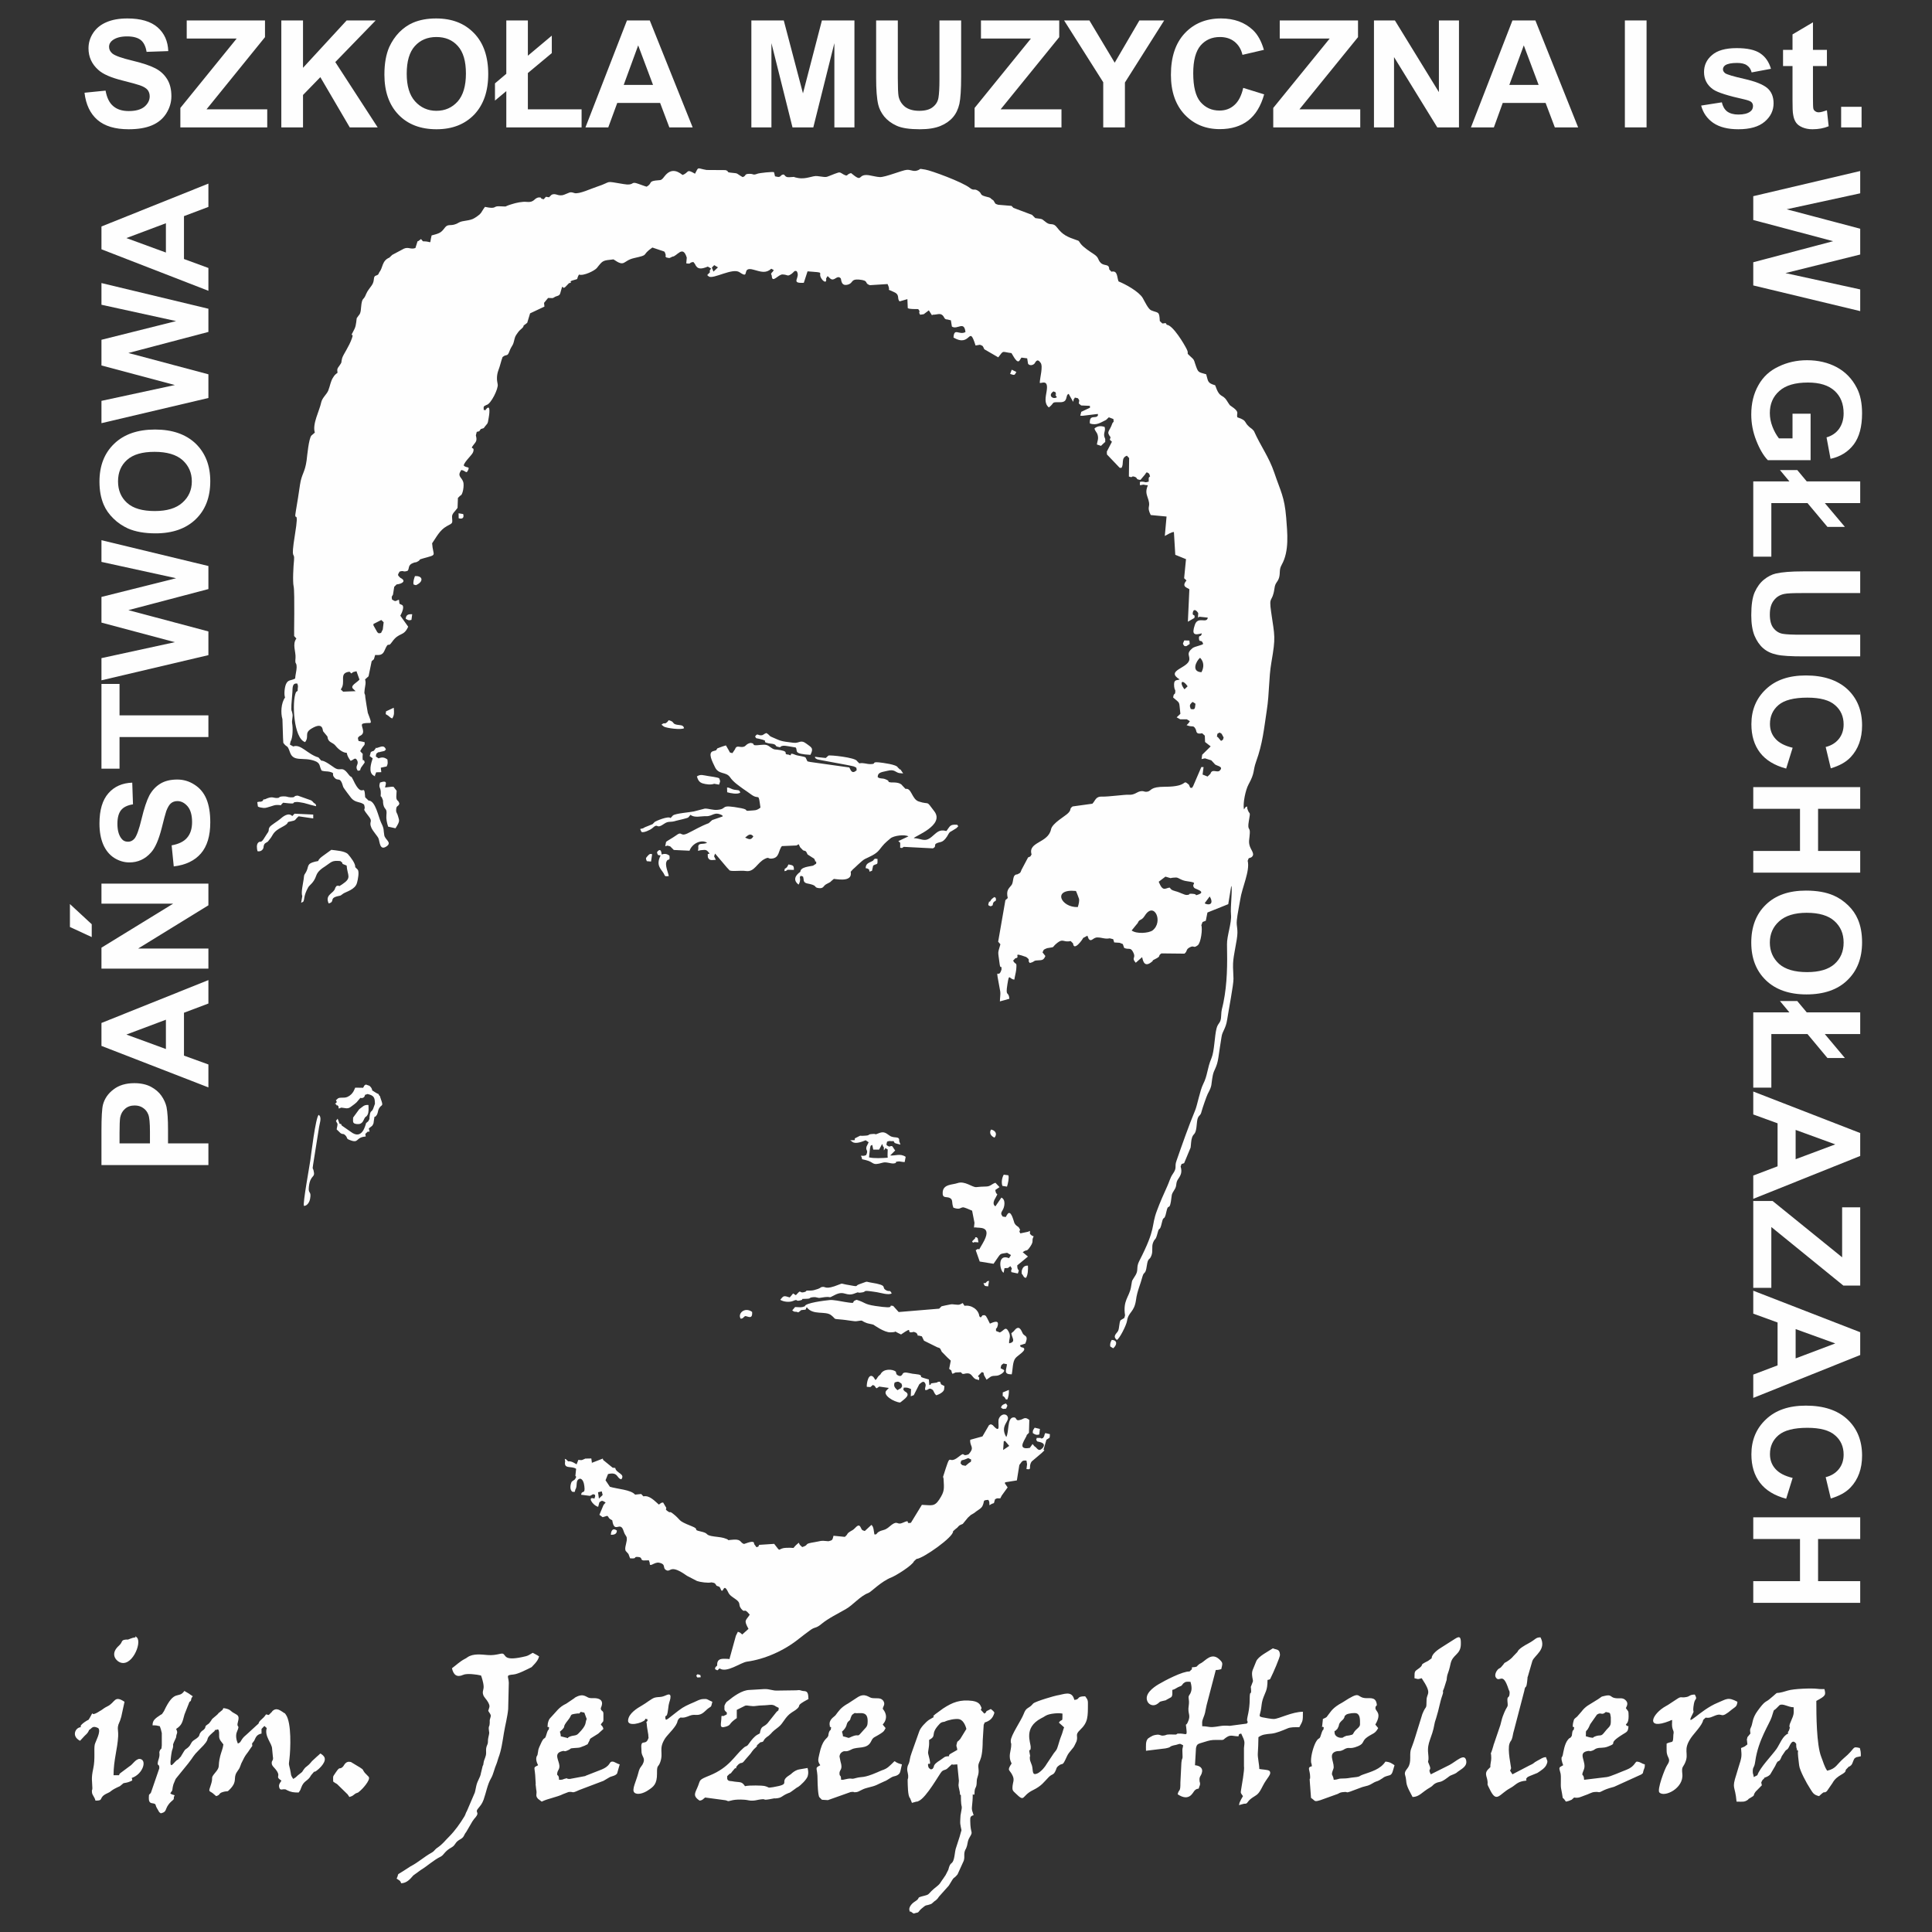
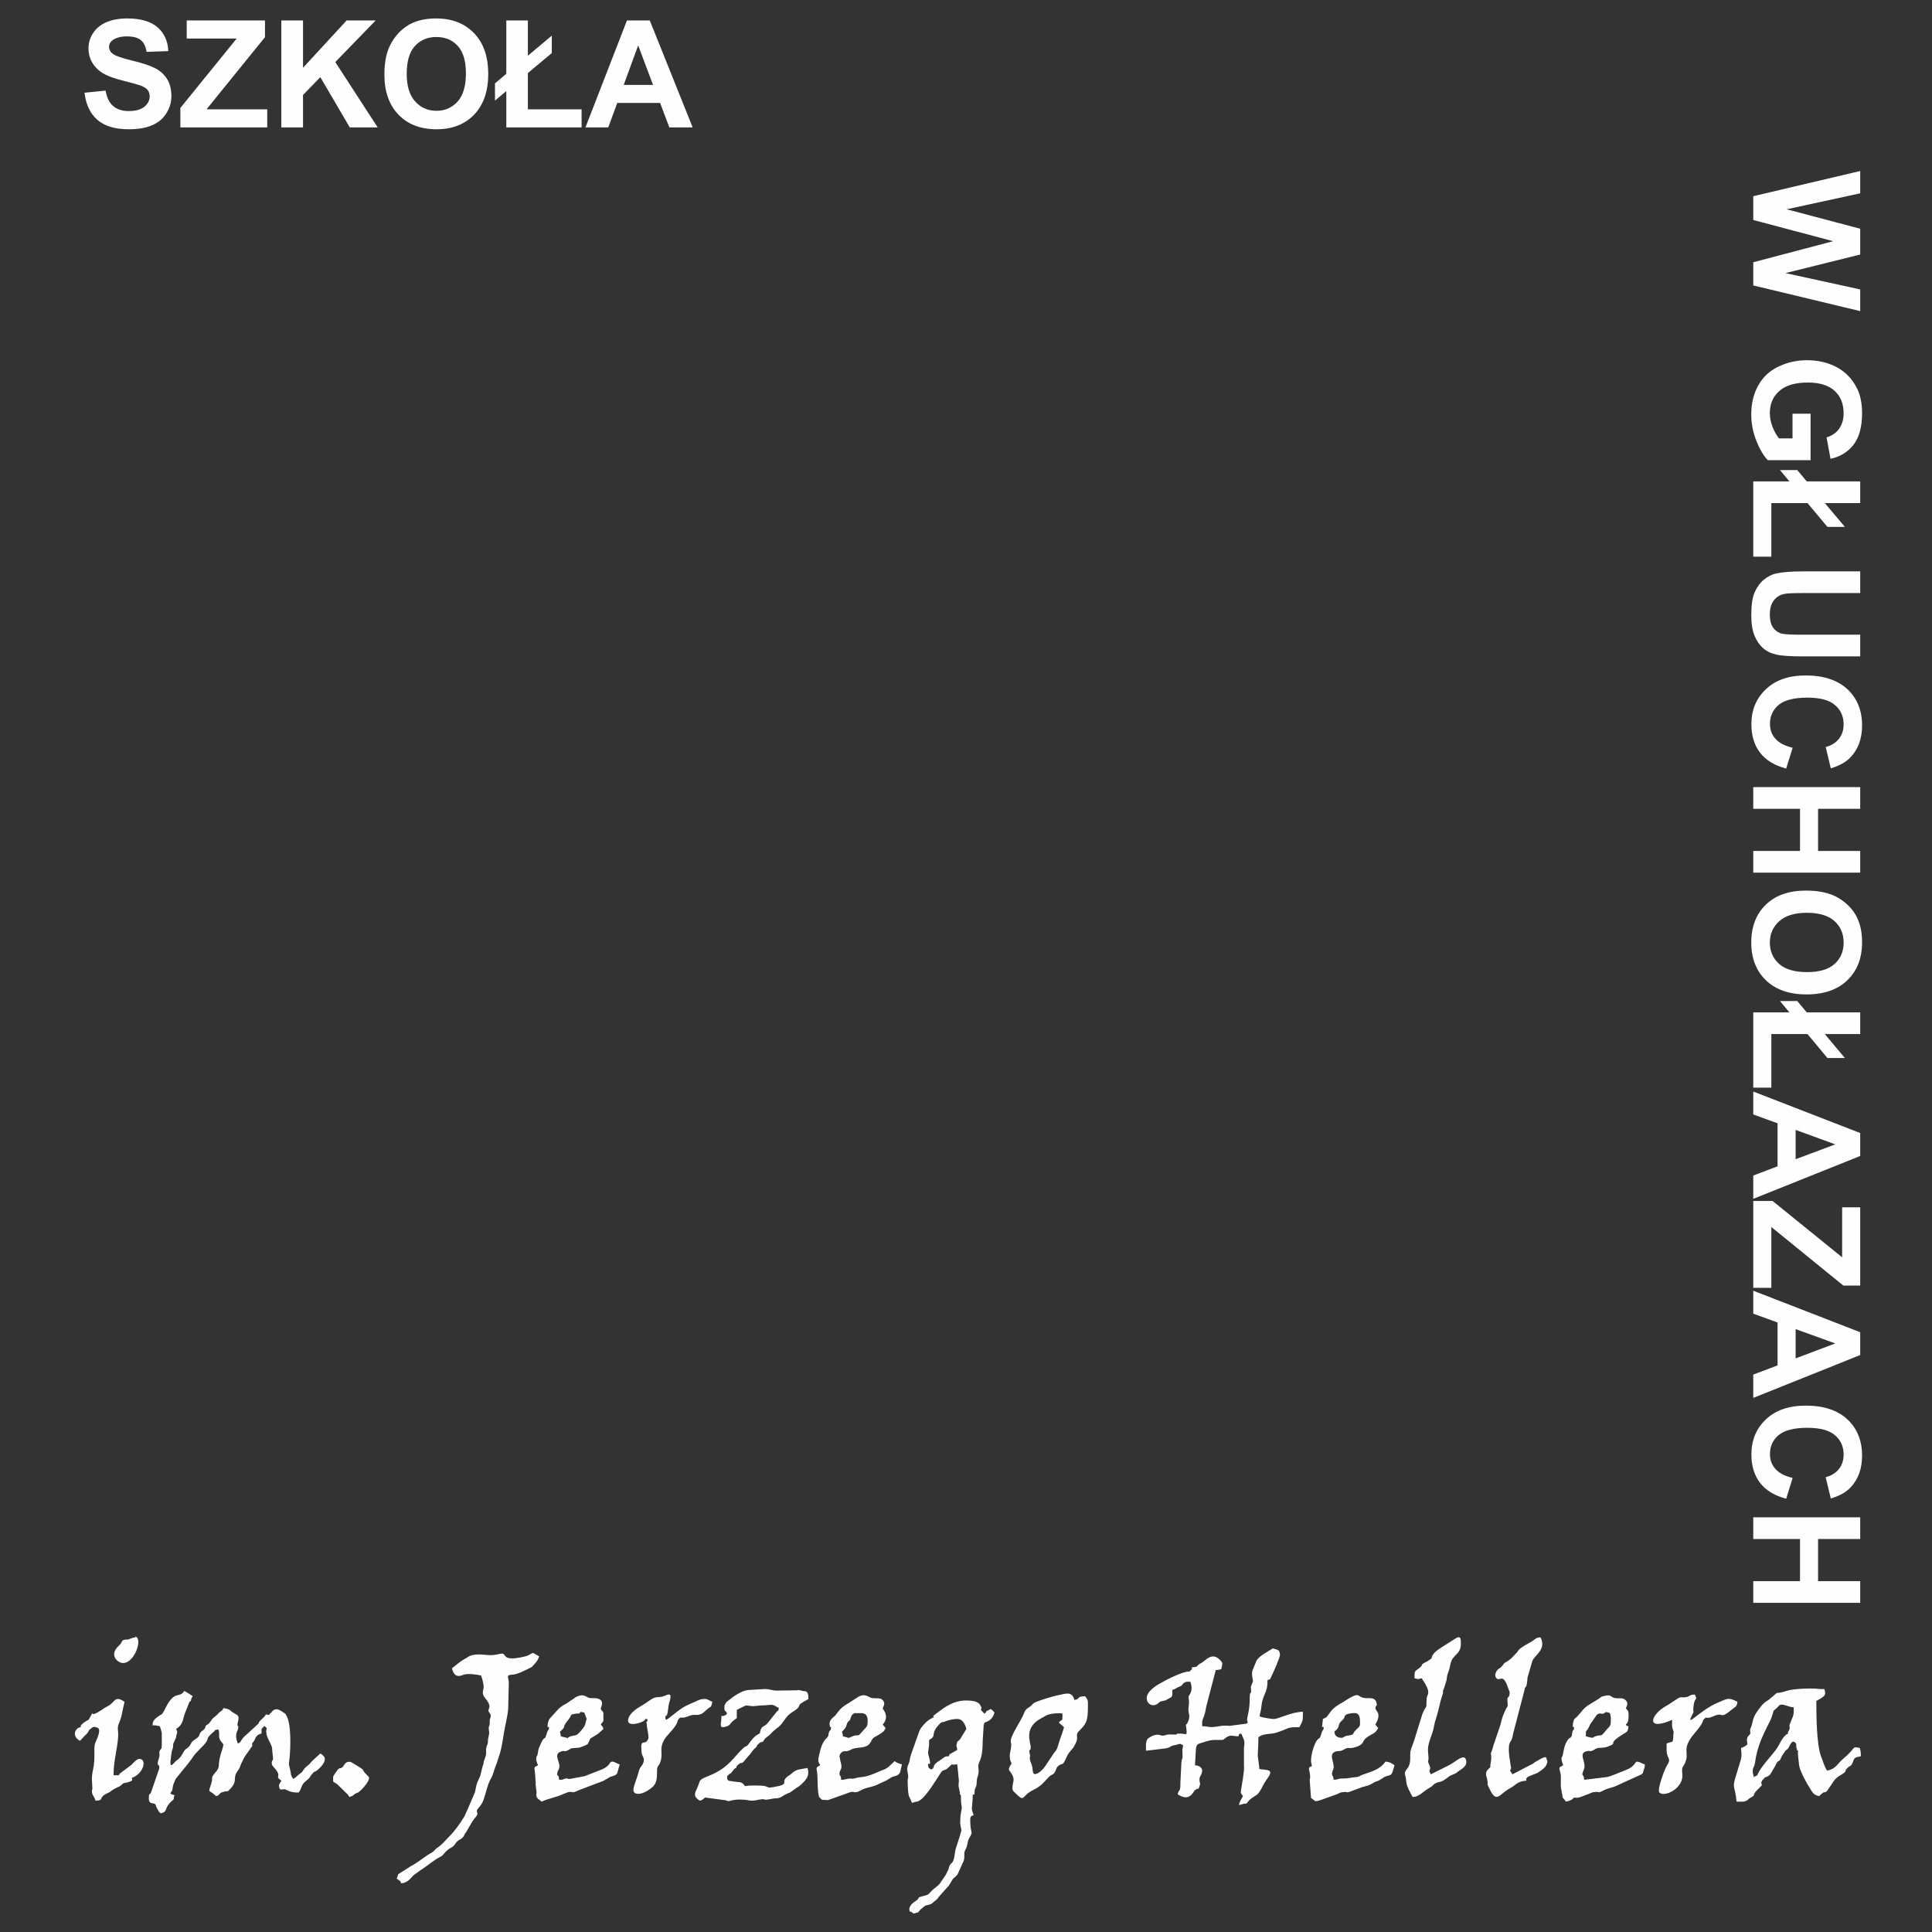
<svg xmlns="http://www.w3.org/2000/svg" xml:space="preserve" width="155mm" height="155mm" version="1.1" style="shape-rendering:geometricPrecision; text-rendering:geometricPrecision; image-rendering:optimizeQuality; fill-rule:evenodd; clip-rule:evenodd" viewBox="0 0 15500 15500">
  <rect x="0" y="0" width="15500" height="15500" fill="#333333" stroke="none" />
  <defs>
    <style type="text/css">
   
    .fil0 {fill:#FEFEFE}
    .fil1 {fill:#FEFEFE;fill-rule:nonzero}
   
  </style>
  </defs>
  <g id="Warstwa_x0020_1">
    <g id="_1844963206016">
-       <path class="fil0" d="M7746 11760c-30,-7 -24,0 -40,-21 9,-29 0,-19 32,-29l30 -12 24 12c-7,29 5,10 -17,26l-29 24zm-2127 1679c-31,-9 -17,-10 -33,3 9,22 5,16 36,14l-3 -17zm3289 -2636l23 14c32,-27 35,-66 -12,-67 -9,15 -16,35 -11,53zm-804 -7803c39,13 35,10 50,-16l-37 -18 -13 34zm1041 879l0 13 13 -1c25,-7 16,1 51,2 -22,55 -10,70 5,119 18,62 -17,48 18,120l127 12 -14 156c21,-11 51,-31 73,-32l11 183 86 35 -15 153 19 18c-46,54 13,58 23,71l-12 260 52 -30c11,-37 -20,-9 -12,-46 7,-32 31,-14 43,7l-2 35 12 -6 67 7c-8,52 -80,-15 -104,58 -28,81 -2,84 56,68 -7,38 -25,6 -23,42 3,39 19,-2 34,43 -12,12 -66,19 -86,34 -51,42 -23,55 -25,89 -3,72 -198,88 -78,162 -22,10 -50,-5 -44,57 4,35 11,19 9,43 -2,29 -12,3 -17,45 61,54 45,23 58,131l-30 28 29 16 53 0 24 15 -10 15 -16 17c50,20 52,-4 71,29 12,19 -2,47 54,36l21 19 2 51 45 35 -68 67 -5 35 27 -6 51 16 26 28c6,17 80,18 41,55 -20,19 -61,-19 -74,25l-23 22 -40 -16 8 -60 -18 0 -67 156c-17,12 15,11 -22,10l-11 -25c-59,-49 7,17 -192,17 -121,0 -106,32 -139,39 -30,6 -26,-9 -61,-2 -27,6 -46,31 -92,27 -27,-2 -165,17 -211,15 -53,-3 -54,31 -79,57l-159 22c-31,24 -4,20 -35,53 -25,26 -128,81 -138,131 -23,111 -187,99 -156,201 -14,22 -3,13 -28,24l-53 100c-10,27 -8,23 -34,36 -42,1 -26,60 -46,86 -21,28 -45,40 -30,104l-19 17 -58 333 18 21c-23,82 -20,47 -6,159 7,50 15,-4 15,43 -28,95 -55,-65 -10,178 3,18 -3,53 -3,78l76 -21c-6,-67 -33,-8 -16,-115 16,-99 12,-41 56,-39 3,-24 13,-58 15,-81 6,-69 -4,-30 -25,-71l18 -19c50,-5 -37,-55 87,-10 41,30 5,22 29,48 47,-12 23,-19 63,-21 35,-2 47,0 62,-35l-23 -29c11,-27 10,-22 37,-34 74,-12 29,-1 82,-43 47,-37 48,-1 107,-14l19 19c6,67 77,-32 81,-44l34 -18 10 25c23,30 34,-12 71,-11 35,0 61,15 98,7l28 7 8 26 44 3 25 10 11 31c38,17 49,-8 71,32 29,54 -18,42 22,87l51 -45c4,7 9,91 73,41 36,-28 -19,1 42,-31 38,-20 9,-20 40,-40l185 2c27,-23 8,-33 43,-51 37,-19 26,12 63,-16 26,-19 40,-133 29,-161l10 -26 26 -10 13 -66 167 -67 24 -146c12,10 -8,172 -2,229 7,66 -34,174 -32,240 3,158 3,309 -29,468 -10,50 -16,51 -18,106 -2,62 -24,50 -37,100 -16,62 -17,182 -40,237 -37,87 -30,136 -67,209 -26,51 -47,170 -65,212 -50,120 -106,279 -149,403 -19,52 8,53 -31,108 -20,29 -28,64 -43,96 -25,54 -62,139 -82,194 -52,135 -2,133 -144,409 -25,50 -4,69 -28,110 -38,65 -23,22 -38,101 -15,78 -65,103 -47,223l-6 21 -30 18c-12,20 -9,65 -20,86 -11,21 -47,41 -10,72 20,-6 77,-118 82,-153 11,-73 58,-67 72,-168 9,-71 35,-122 52,-188 12,-43 24,-12 34,-82 11,-77 21,-41 38,-87 14,-38 -1,-67 13,-103 18,-43 18,-8 37,-80 14,-55 15,1 34,-82 14,-62 18,-2 36,-87 15,-70 23,-4 36,-81 9,-53 0,-51 29,-95 22,-33 6,-52 30,-86 22,-32 32,-55 19,-99l7 -20 21 -7c0,0 52,-124 52,-125 4,-26 3,-57 12,-82 12,-32 23,-20 32,-63 5,-22 6,-63 11,-83 11,-37 24,-23 33,-62 6,-24 40,-122 49,-140 40,-74 25,-68 41,-149 9,-48 33,-61 45,-144 8,-54 16,-110 25,-164 7,-50 34,-63 46,-143 9,-63 52,-282 50,-326 -8,-157 -4,-135 26,-312 15,-89 -5,-101 1,-157 5,-51 19,-112 27,-164 14,-97 80,-230 60,-312l8 -20 20 -7c34,-23 3,-52 -10,-87 -14,-40 -3,-60 -1,-108 3,-51 -21,-18 -8,-95 17,-95 5,-41 -13,-105l0 -13 -11 2 -15 21c-10,-49 13,-156 36,-199 55,-100 33,-105 62,-186 52,-144 62,-257 85,-409 22,-141 15,-256 37,-385 36,-208 27,-205 -2,-406 -20,-137 10,-68 27,-189 6,-48 25,-46 37,-86 11,-41 -2,-62 21,-103 62,-111 45,-255 36,-377 -14,-171 -45,-211 -95,-360 -44,-130 -110,-214 -164,-336l-15 -16c-79,-55 -25,-63 -118,-94 -9,-30 18,-37 -27,-73 -44,-34 -23,-8 -57,-60 -37,-59 -56,-13 -94,-124 -62,-18 -55,-29 -72,-88 -65,-20 -63,-8 -89,-86 -10,-31 -8,-31 -34,-54 -46,-40 -11,-17 -33,-61 -20,-41 -111,-194 -160,-196l-9 -14 -20 3 -7 0 -20 -19c-4,-83 -12,-62 -69,-86 -24,-10 -52,-71 -68,-99 -32,-53 -141,-112 -194,-133 -14,-34 -6,-90 -57,-78l-18 -19c0,-48 -39,-23 -68,-52 -26,-26 -12,-41 -54,-69 -32,-21 -84,-55 -106,-83 -21,-27 -8,-22 -35,-31 -73,-25 -110,-41 -155,-100 -32,-43 -50,-15 -84,-39 -47,-34 -21,-27 -91,-37l-26 -26 -149 -56 -16 -16 -107 -9c-30,-9 -20,-9 -38,-35 -40,-26 -7,-17 -62,-31 -52,-14 -26,-22 -58,-44 -36,-25 -35,2 -69,-25 -60,-48 -312,-140 -357,-147 -65,-11 -27,-4 -68,8 -30,9 -50,-9 -82,-6 -36,3 -172,60 -215,58 -26,-1 -62,-11 -88,-15 -98,-14 -41,68 -143,-17 -42,10 -21,31 -60,11 -33,-18 -24,-23 -72,-5 -84,31 -48,29 -139,18 -38,-5 -89,28 -156,15 -62,-12 3,-9 -69,-6 -45,3 -29,-33 -60,-18 -20,20 -21,18 -54,11l-8 -33c-8,-6 -118,6 -133,12 -39,15 -27,0 -66,1 -43,0 -22,18 -53,26 -57,-32 -28,-29 -91,-35 -46,-4 -12,-11 -47,-21l-151 -1c-79,-13 -61,-31 -93,30 -73,-43 -46,-9 -100,10 -53,-43 -100,-46 -144,10 -31,41 -29,28 -75,35 -55,8 -23,23 -69,49 -14,-3 -64,-23 -86,-29 -38,-10 -18,22 -99,8 -164,-27 -84,-21 -213,21 -42,13 -146,63 -182,51 -39,-13 -36,-3 -81,13 -50,19 -68,-18 -103,2l-19 19 -25 -4 -18 20c-41,-9 -3,-13 -37,-15 -43,4 -33,42 -99,36 -34,-4 -85,7 -119,18 -84,25 -14,19 -105,17 -47,-1 -16,25 -111,5 -35,46 -20,49 -81,88 -40,27 -98,19 -129,38 -63,38 -81,2 -112,41 -31,41 -41,45 -106,62 -21,82 11,47 -70,47l-15 -18 -21 16 -7 2 -17 54c-39,14 -54,-11 -92,5l-94 50 -23 22c-61,25 -51,82 -80,116 -11,22 -6,20 -29,29 -24,7 -6,40 -32,77 -16,24 -34,42 -46,71 -20,52 -28,24 -37,79 -6,36 -1,72 -23,93l-15 21c-7,56 -6,68 -32,114 -25,45 12,-6 -6,46 -24,70 -70,130 -79,161 -11,39 3,25 -21,59 -17,23 -21,27 -16,58 -17,13 -23,17 -35,37 -20,29 -24,66 -39,105 -13,32 -49,58 -57,96 -14,68 -73,173 -51,242l-28 24c-21,27 -33,158 -38,199 -14,100 -40,107 -53,195 -10,69 -21,140 -33,209 -20,112 31,-45 -8,194 -36,223 0,124 -7,203 -5,46 -12,171 -3,210 10,45 2,396 4,398l18 20c-35,46 -3,106 -7,156 -6,62 9,25 9,76 0,22 -11,65 -12,89 -32,18 -57,7 -73,44 -11,24 -18,82 -8,108 -32,45 -36,124 -21,174 1,0 4,164 7,190 33,45 30,8 54,77 28,79 105,35 195,67 54,18 38,47 59,79 26,8 44,4 64,9 49,13 12,15 36,44 32,41 47,-16 73,79 2,6 58,81 65,89 35,39 69,25 102,51 19,60 -26,13 34,90 43,53 0,42 25,97 13,28 47,64 56,83 12,27 9,104 66,65 45,-32 -13,-52 -19,-89 -8,-46 1,-48 -25,-100 -23,-48 -45,-178 -101,-178l-27 -26c-9,-133 -19,28 -96,-139 -20,-43 -12,-10 -40,-48 -53,-70 -58,-17 -110,-50 -13,-8 -81,-61 -106,-57l-23 -26c-86,-24 -142,-111 -202,-88l-27 -15 5 -24c20,-33 19,-114 13,-146 -4,-25 7,-53 3,-74 -10,-52 -10,-5 -9,-75l8 -102c2,-40 -1,-73 39,-69 6,17 7,20 4,38 -4,28 8,12 -14,31 -35,74 -19,373 73,401 36,-47 -11,-71 52,-109 97,-58 87,18 93,23l34 41c5,52 41,43 66,75 20,26 58,56 89,56 4,24 16,44 31,64 22,-4 37,-36 53,-2 16,34 -23,43 5,82 30,-5 12,-1 27,-27l28 -39c-7,-43 -17,10 -17,-46 0,-40 9,-10 -19,-46 34,-61 37,-38 36,-71l-20 -5 -29 -5c-5,-22 -11,-24 7,-39 67,-26 -6,-93 30,-101 65,-16 80,27 37,-86 -1,-2 -20,-120 -20,-124 -1,-42 -12,-14 -5,-65 4,-30 12,-51 3,-79l28 -25 25 -121 18 -16 10 -34c31,1 58,4 74,-33 39,-90 24,-17 61,-71 58,-83 93,-40 130,-123l-63 -88c15,-27 34,-75 14,-86l-21 -10 -4 -32 -8 2c-24,12 -22,11 -48,-4 -2,-27 -6,-16 8,-39l10 -63 19 -19c46,-5 81,-28 30,-53 -22,-22 -24,-21 -6,-50 39,-12 22,7 64,-6 16,-15 0,-46 42,-62 30,-13 16,1 43,-15 24,-15 -2,-11 37,-22 124,-35 82,-14 75,-122 35,-50 60,-105 117,-137 49,-27 47,-19 43,-72 -3,-29 24,-46 44,-75l3 -80 18 -18c22,-3 33,-83 25,-109 -13,-42 -52,-45 -16,-97 36,5 39,32 52,6 22,-41 -10,-17 -33,-43 9,-34 68,-83 76,-107 17,-53 -34,-11 5,-60 19,-24 28,-32 17,-74l7 -28 20 -5 2 -3c18,-24 3,-10 34,-22 31,-44 31,-23 40,-84 3,-14 19,-115 -20,-69 -15,9 15,11 -20,7 -1,-30 -4,-27 22,-40 36,-6 98,-134 90,-166 -8,-35 -9,-73 6,-113 14,-36 21,-73 33,-105 32,-28 38,1 55,-46 18,-47 26,-41 35,-75 12,-46 8,-41 33,-76 19,-28 46,-37 46,-56l29 -22 23 -76 115 -54 -3 -30 32 -39c37,-2 30,8 59,-11 38,-11 36,-16 44,-45 21,-75 5,-1 39,-36l26 -27c42,-8 -18,-10 39,-25 43,-12 17,-2 41,-44 38,13 126,-32 143,-52 51,-64 46,-60 134,-70 95,66 73,11 164,-10 133,-30 51,-18 148,-85l95 32c2,2 4,4 5,6l5 14c8,27 -8,2 5,27 34,7 19,9 51,-6 36,0 83,-98 115,8l-4 46c46,7 16,-6 57,-11l12 15c20,46 49,44 104,22l26 15 -12 20 4 9 -18 19 -2 -4c2,21 -11,1 11,21 38,21 190,-72 245,-35 91,63 8,-50 113,-20 61,17 99,31 142,-8l20 11c-16,28 -9,7 -22,30l6 15c2,67 52,-12 87,-10 44,2 36,18 66,-1 27,-17 26,-34 47,-25 35,52 -57,99 57,93l30 -92c158,12 73,3 114,62 14,20 41,37 35,-5l12 -19 20 19c35,30 54,-33 85,-1 6,6 -1,72 65,48 35,-14 18,-43 81,-38 87,8 38,29 88,45l142 -9c34,72 -25,27 55,66 46,22 18,52 42,73l62 -18 3 72c14,10 64,7 84,8 24,32 -4,13 15,45l29 -4 41 -31 25 39 7 -4c34,0 53,-12 72,0 23,14 16,39 44,38l29 7 8 50c44,29 98,-50 109,44 -51,28 -91,-39 -96,44 143,85 121,-113 177,64l35 -6c27,10 22,9 35,36l112 65c47,-60 24,-44 106,-34 12,16 46,94 67,56l13 -20 46 6 7 43c7,13 32,18 51,0 8,-8 20,-50 50,-7 21,30 -6,118 -7,161 14,6 72,-34 55,67 -7,45 -22,97 18,130 52,-40 12,-43 90,-42 69,1 39,-57 69,-67l36 64 5 -22c16,-12 -7,-16 33,-7 16,23 10,11 7,42l19 16 70 3 1 15 -70 33 -8 31 18 1 123 -15 1 11c-15,33 -71,-13 -65,65 54,20 89,-9 130,-28l22 -21 37 14c2,33 6,12 -8,33 -25,73 -52,64 -15,113l-6 20 17 16 -41 79 1 23 102 107 14 1c24,-33 -7,-79 44,-98l18 19 -2 148c38,14 14,-8 46,2 29,10 4,21 47,25l37 -44c9,-10 7,-27 33,-5 11,36 9,11 -4,33l0 30c-39,11 -17,1 -58,0 -25,7 -8,-5 -13,15zm355 1302c13,6 19,4 30,-5 20,-14 15,-1 12,-37l-41 -1c-10,27 -16,21 -1,43zm-633 -1637l0 -22c-23,-47 7,-60 -5,-97 -31,-10 -56,-8 -81,12 3,21 18,28 25,52 9,33 -2,48 -6,77l33 11 26 -25c19,-19 -2,11 8,-8zm-925 3690c-9,5 -2,-17 -10,11 -6,21 -4,2 0,20 25,8 9,9 32,-2 4,-49 36,-17 24,-61 -18,-4 1,-12 -22,3 -14,10 -18,19 -24,29zm-2634 -379c-1,-16 -6,-50 -29,-28 -8,9 -9,10 -6,19 7,21 9,12 27,17 -40,79 2,107 24,143 15,26 5,25 41,23 -1,-21 -26,-71 -21,-108 13,-46 33,0 27,-56 -19,-15 -38,-18 -63,-10zm385 -7c-22,8 -14,-3 -14,29 11,30 31,23 64,21l-14 -28 8 -22 95 112 18 19c5,17 92,2 135,9 69,10 88,-67 152,-98 37,-18 20,2 56,-2 62,-6 51,-66 80,-100l117 -5 18 -10 11 24 24 25c29,8 22,6 36,33l37 24c21,14 12,2 24,27l-2 2c14,11 10,-6 10,21l-25 16c-28,7 -101,10 -102,49 -40,29 -62,66 -14,103 11,-19 15,-35 10,-60 8,-10 0,-15 26,-4l4 19c0,33 21,34 50,40 64,15 29,27 71,33 42,5 35,-18 62,-32 55,-29 14,-6 60,-42 53,7 150,20 135,-57l18 -20c4,-1 71,-70 95,-82 38,-19 86,-36 116,-73 36,-46 41,-52 90,-93 28,-23 115,-33 144,-16l-81 38 15 13 0 40c26,2 2,8 29,-7l233 12c42,-19 -15,-34 64,-51 28,-6 53,-47 59,-60 14,-25 14,-18 37,-33l29 -18 15 -15 -8 -12c-61,-5 -57,11 -87,50 -60,-16 -76,12 -119,47 -57,47 -79,12 -143,10 7,-16 250,-103 165,-215 -73,-96 -29,-48 -125,-79 -56,-18 -57,-111 -106,-101l-26 -27c-19,-29 -73,-24 -90,-25 -41,-5 1,-7 -44,-25 -29,-12 -41,-1 -63,-17 -2,-42 40,-41 77,-51 59,-15 64,12 95,18l32 3 -23 -34 -1 4 -19 -18c-8,-24 -124,-38 -153,-41 -62,-5 -14,14 -65,14 -33,1 -55,-13 -91,-6l-18 -18c-10,-29 -223,-51 -230,-44l-21 19 -58 -6 -29 -4c7,18 -9,2 17,20 8,5 258,47 296,58 27,15 17,2 22,30 -33,30 -44,11 -59,-22l-313 -44 -23 -5 -15 -31c-13,-10 -63,-13 -81,-21 -64,-28 -16,18 -55,-2 -52,-3 11,-22 -65,-36 -46,-9 -46,2 -80,-23 -27,-20 -36,-23 -80,-19 -91,11 -30,-11 -81,-16 -41,10 -32,27 -60,32 -27,5 -53,-17 -64,19l-21 31c-28,-8 -15,2 -30,-24l-7 -12 -15 -26 -29 9 -40 15c-15,23 -2,12 -33,22 -46,12 -7,84 13,126 29,65 89,37 121,82 28,41 70,68 108,96 20,14 43,29 60,42 70,53 59,-25 77,107 -32,26 -48,21 -78,24 -64,6 -5,-5 -75,-19 -185,-35 -103,5 -191,13 -37,4 -71,-11 -102,-10 -1,0 -76,20 -89,23 -32,7 -145,15 -167,32l-19 21c-18,-20 -122,26 -126,30l-19 19 -62 25c-24,15 -10,5 -37,14l10 22c14,13 74,-17 84,-26 58,-53 27,11 95,-36 42,-29 47,-9 102,-27 16,-4 94,-21 96,-27l17 -20c32,27 85,9 127,11 53,1 64,-42 129,-6l2 8 -84 29 -28 25c-69,26 -108,52 -170,82 -65,30 -38,-25 -96,19 -20,15 -73,44 -76,49l-7 35c3,0 16,-5 18,-5l22 6 11 11 18 18 126 6c21,-59 95,-93 141,-64 -31,18 -78,-7 -70,43l-3 22 21 -5c42,-3 45,-9 72,27zm-504 61l34 3 9 -59c-18,-4 -20,-3 -36,14 -17,20 -16,17 -7,42zm1125 48c-28,25 -14,-1 -21,32 18,-4 6,3 26,-11l50 1c2,-40 -11,-36 -43,-44l-12 22zm-480 -601c27,8 83,19 105,3 -7,-25 -19,-18 -46,-23 -32,-6 -36,-18 -60,-18l1 38zm1169 550c-32,17 -57,20 -58,59l15 3c19,14 8,-6 16,25l20 -7 9 -41c23,-17 36,-5 35,-31l0 -23c-28,-3 -20,-4 -37,15zm-1650 -1113c-28,24 -16,-4 -46,21l19 15c18,12 139,29 162,13 -6,-30 -36,-22 -63,-29 -35,-9 -11,-22 -60,-35l-12 15zm377 495l39 7c11,-35 11,-21 1,-51 -12,-8 -71,-15 -88,-18 -41,-6 -60,-17 -91,3 8,28 19,48 47,56 26,8 65,13 92,3zm328 -379c13,20 4,11 32,18 96,22 8,20 74,36 18,4 36,3 49,9 19,9 2,13 30,20 31,8 5,-4 41,-9 19,-2 77,11 100,14 20,28 -26,51 118,59 28,-55 8,-59 -30,-88 -51,-39 -55,-3 -107,-9 -109,-13 -98,-14 -173,-46 -26,-11 -15,-16 -44,-32 -23,8 -22,17 -40,18 -28,3 -30,-21 -50,10zm-80 811c23,-19 42,-39 66,-10 -19,31 -32,25 -66,10zm-2298 -2562c31,9 45,-5 36,-34l-37 -6 1 40zm-425 806c17,10 24,16 46,9l6 -45c-32,-2 -49,4 -52,36zm63 -275c22,7 15,9 37,-4 42,-26 34,-67 -26,-63 -8,22 -16,48 -11,67zm-221 1018c-3,33 -7,17 15,33 22,16 15,16 35,24 18,-29 15,-48 12,-86l-62 29zm-83 297c-24,34 -14,13 -39,30l-9 32 24 18c-12,37 -38,115 9,139 21,11 7,6 9,-1l10 -26 41 -1 -4 -36 47 -10c11,-23 9,-29 6,-56 -25,-18 -42,-20 -71,-9l-22 -15c5,-28 0,-20 22,-35 23,2 -1,1 14,-2 40,-9 32,-4 45,-20 -15,-36 -37,-22 -67,-13l-8 2c-20,6 3,-12 -7,3zm-907 422c-24,12 -13,1 -43,9l5 35c7,7 34,11 46,12 22,1 35,-7 56,-12 22,-6 33,-13 56,-12 51,1 8,12 45,-18 132,16 50,-4 110,-6 7,-1 46,6 56,8l29 8c1,0 3,1 5,1l12 4 51 13c1,-11 3,-6 -6,-20 -19,-8 -14,-16 -33,-27l-107 -38c-43,2 -9,15 -57,14 -26,-1 -28,-9 -59,-8 -49,2 -18,14 -57,13 -27,-1 -33,-16 -89,10 -15,6 -7,-9 -20,14zm256 102l-18 19c-32,-32 -75,4 -100,26 -17,15 -72,47 -82,63 -15,25 3,22 -21,53l-28 44c-24,35 -26,9 -44,29 -13,15 -10,46 -4,67 26,6 50,-13 49,-39 6,-27 14,-24 34,-38 5,-6 16,-21 25,-32 19,-27 18,-48 89,-85 71,-37 26,-37 64,-44 56,-11 32,-11 69,-42l117 17 0 -31 -150 -7zm819 -184l-25 -32 -18 0 -50 6c4,-25 27,-63 -40,-40 -15,46 7,34 6,86 -2,43 -2,10 11,40 12,27 4,20 9,49 10,49 32,26 25,87 -3,29 4,62 14,92l59 13c40,-62 29,-62 20,-98 -5,-22 -15,-25 -15,-46 1,-44 15,-24 26,-53 -8,-32 -19,-18 -24,-45 -2,-12 2,-40 2,-59zm-757 846l-9 53 17 -9c12,-19 1,-45 39,-114 11,-21 45,-35 65,-95 12,-35 44,-57 75,-77 50,-34 51,-46 118,-40 40,27 -12,13 51,36 6,83 45,97 -36,151 -44,29 -8,3 -45,13 -18,22 -7,17 -18,33 -21,31 -74,44 -45,107 54,-14 1,-41 72,-58 33,-8 15,0 45,-21 22,-15 96,-32 110,-86 8,-27 20,-92 5,-107l-19 -19c3,-29 -37,-80 -58,-104 -24,-26 -96,-30 -134,-35 -18,14 -82,58 -88,65 -32,33 2,20 -43,30 -70,17 -47,38 -71,82 -18,33 -14,11 -20,60 -5,37 -22,104 -11,135zm6688 233l15 -18c13,-35 29,-15 56,-58 75,-121 153,49 62,118 -30,21 -126,30 -167,0l34 -42zm592 -231c26,40 18,76 -33,59l-7 -5 40 -54zm-1073 -44c3,4 24,60 24,61 5,15 -1,44 -9,68 -134,6 -210,-149 -15,-129zm664 -74l54 -41c75,20 7,10 85,7 22,0 39,24 90,30 100,14 26,16 56,53 8,10 99,30 32,54 -34,12 -2,-3 -42,-6 -49,-4 -12,7 -50,9 -19,1 -56,-22 -90,-30 -71,-18 -17,-41 -78,-21 -31,10 -43,-25 -57,-55zm505 -1187l16 30c-11,28 3,11 -21,27l-17 -20 -3 -4c-16,-20 -15,6 -9,-33 25,-14 12,-12 34,0zm-236 -254l7 0 19 13c-5,38 -1,50 -38,42 -11,-29 -9,-34 12,-55zm-37 -127l-25 24c-44,-55 -20,-88 25,-24zm-6695 20l20 19 -100 4 -19 -18c46,-59 -21,-132 70,-142l15 14 14 -11 27 -7 24 67c-18,23 -78,49 -51,74zm6795 -249c34,35 31,79 11,116 -85,-4 -41,-92 -11,-116zm-6557 -227l-14 28c-30,4 -11,6 -30,-6l-31 -55 0 -11 63 -32 19 18 -7 58zm5402 -1885l-7 1 13 21c-32,21 -75,-16 -27,-47 25,13 10,-6 21,25zm-2762 -1018l19 -20 30 18 -36 34 -13 -32zm2195 8147l-16 0c10,26 10,23 38,26l2 -15 5 -29c-25,6 -7,-2 -29,18zm-107 -335l7 11 12 -5 32 2 -6 -33 -10 -8c-26,3 -5,-1 -10,8l-25 25zm180 -832c26,-33 3,-59 -28,-65 -18,29 1,54 28,65zm80 1047l27 -1 20 -15c26,37 0,13 8,48l52 11c18,-48 -4,-8 -5,-65l86 -71 -42 -35c39,-29 26,4 60,-44 34,-50 7,-45 28,-83l-16 -7c-20,-21 -12,-2 -14,-37l-15 7 -62 13c-21,-34 13,-10 -12,-47 -9,-12 -22,-10 -36,-37 -5,-11 -28,-117 -58,-66 -18,25 2,19 -36,15 -16,-22 -14,-28 0,-52 14,-21 28,-83 -10,-100l-48 70c-29,-18 -8,-53 2,-70 27,-49 4,-7 -3,-61l34 -23 -33 -35c-32,11 -39,29 -73,30 -42,1 -47,2 -81,5 -33,2 -91,-53 -151,-32 -39,14 -113,7 -118,72 -4,53 28,34 55,46 31,14 14,36 31,79 54,19 53,-1 78,-3 6,-1 51,17 72,27l19 97 -4 38 12 -1c25,8 145,-19 57,130 -55,93 -5,18 -55,53l32 91 111 18c67,-94 40,-75 109,-88l31 18 -16 25c-97,-40 -74,104 -43,117l7 -37zm138 22c0,36 -2,15 9,34 8,13 9,20 25,22 16,-21 18,-70 16,-98 -29,-2 -43,14 -50,42zm-155 -682l37 6c8,-25 18,-70 11,-91l-37 -5c-14,24 -21,61 -11,90zm-964 -336c12,44 14,4 13,51 24,-24 -2,-24 31,-7l-1 32c-1,12 0,23 1,34 -41,3 -112,7 -150,-3l8 -72c5,-33 10,-20 18,-28l8 38 47 0 21 -39c1,-3 3,-4 4,-6zm-220 -45l0 14 -37 1 19 14c26,18 78,-3 105,-14l24 16 -17 35c-10,35 18,24 -3,68 -25,9 -12,5 -42,5l9 21c4,8 -22,2 30,14 72,17 44,48 135,21 30,-9 65,9 90,6 38,-6 -6,-11 36,-16 10,-2 31,5 51,5l8 -42c-44,-30 -82,-7 -124,-11l40 -40c-27,-34 -16,-42 -48,-31 -25,-13 -25,-9 -17,-40 13,-4 15,-6 31,-4 31,3 13,-10 30,15l15 5 31 8 -10 -28c5,-47 -41,-17 -78,-45 -35,-26 -50,-34 -92,-16 -35,14 -3,0 -47,4 -42,3 -11,10 -53,13 -72,6 -14,-12 -86,22zm-3930 -349l21 -7c49,12 59,25 59,79l-8 22c-18,59 -27,15 -35,81 -3,22 4,11 -7,30 -5,11 -4,6 -10,12 -32,35 11,-23 -11,11 -5,8 -28,141 -123,68l-69 -48c-17,-12 9,-10 -21,-17l-15 -40c-17,26 -18,7 -1,42 -1,21 -4,21 -7,44 10,8 26,26 30,29 23,16 21,-2 43,22 16,19 2,23 32,34 78,31 43,-22 128,-28l-3 -21 19 -18 15 0 -6 -26 27 -21c14,-21 10,-20 14,-45 9,-55 -1,-6 23,-42 10,-16 8,-33 16,-49 22,-42 41,-11 16,-80 -12,-32 -2,-19 -11,-25 -17,-28 2,-5 -31,-26l-27 -17c0,-13 -10,-27 -22,-37l-29 -10c-22,15 -5,1 -22,26l-63 -1c-6,8 -13,50 -60,73 -31,16 -67,-2 -84,18 -17,19 -13,-3 -4,25l-15 16c21,2 3,-2 15,13l0 -7c19,19 9,-3 16,30l20 -8c27,2 50,14 75,-5 14,-10 49,-35 55,-46l23 -27c21,6 36,-7 37,-24zm-95 182c0,32 -8,48 30,52 49,5 51,-32 65,-52 13,-17 7,1 21,-23 11,-21 8,-53 7,-78 -37,-3 -45,14 -74,34l-49 67zm-395 708c20,3 44,-22 50,-57 12,-66 -17,-34 -10,-96 12,-102 54,-67 38,-129 -8,-32 -10,-1 -4,-48l48 -302c5,-34 24,-78 -3,-98 -25,19 -62,328 -67,363 -7,51 -61,343 -52,367zm2295 2327c29,-12 16,-16 39,-10 5,20 5,2 -3,32 -61,-22 -16,53 30,66l10 -37c21,-14 19,-16 50,2l-17 20 -33 79 26 19 37 -11c16,14 6,10 16,20 10,10 8,6 24,16 18,114 64,-1 91,86 15,48 30,34 25,77 -4,29 -22,72 -4,87l18 20 13 35c65,5 21,-14 63,-11 42,3 14,23 44,28l44 -1 7 21c-3,41 36,-9 74,-2 64,13 21,45 63,62 33,13 27,-53 161,43l81 42c26,9 88,18 116,11 30,6 25,3 41,27 31,11 23,6 37,36 19,24 18,-63 55,14 12,27 32,38 58,56 51,35 20,44 47,78 36,44 16,-17 69,48 -32,50 -50,41 -10,114l-50 45 -18 -15 -17 -7 -16 32 -52 188 -8 -2c-32,1 -95,-16 -90,53 -21,23 -10,1 -18,29 28,14 15,12 37,-6 57,40 168,-47 220,-54 140,-19 297,-87 417,-184 28,-23 58,-44 87,-66 43,-33 45,-12 93,-52 54,-45 134,-84 195,-119 59,-33 116,-106 182,-130 24,-9 100,-92 187,-126 35,-14 166,-95 179,-129l20 -18c51,-2 302,-179 293,-222l20 -18 14 -11c20,-23 17,-18 44,-30l41 -50 24 -22 26 -15 18 -14c24,-17 41,-25 50,-45 19,-41 -4,-43 45,-47 8,12 5,3 9,19 1,3 0,17 1,24l19 -11 17 -6 9 -31c26,-13 13,-5 42,-7l12 -23 47 -65 -22 -32 2 -9 94 -15 20 -124c22,-27 20,-39 57,-35l5 29 -5 39c51,8 11,-16 42,-61l78 -66 24 -23 -7 -6 23 -79c27,-20 27,-6 28,-45l-37 -9c-14,25 0,16 -19,41 -30,7 -5,-2 -26,-2 -41,1 -16,-4 -28,14l8 14c33,7 74,16 43,54 -35,35 -43,-4 -65,-15l-15 -18 -22 31c-119,22 -23,-84 -25,-103l18 -18 3 -103c-35,-28 -44,-9 -68,-2 -52,17 -24,-23 -63,-18 -47,7 -31,117 -54,157 -58,-100 43,-128 5,-173 -23,-20 -54,-1 -64,25 -15,31 24,135 -50,52 -25,-9 -5,-9 -29,0l-53 91 -98 27c-6,55 41,57 -14,117 -61,23 -19,-29 -81,21 -94,75 -51,-69 -123,159l4 15c4,83 10,99 -35,168 -39,60 -66,44 -139,42l-88 144c-53,12 8,-33 -66,0 -46,21 -38,-20 -87,15 -23,18 -39,36 -67,43 -69,17 -43,40 -73,35 -5,-23 -5,-63 -24,-76l-53 49c-24,-8 -21,-5 -32,-27 -19,-42 -42,6 -65,19 -60,34 -28,25 -63,55l-91 -9c-9,33 -6,36 -40,44 -71,-8 -61,0 -110,7 -100,16 -36,19 -101,40l-19 -18 -9 -17c-74,61 -4,36 -103,41 -74,4 -33,46 -94,-32l-120 8c-14,22 6,8 -22,19l-19 -26c4,-38 -68,-2 -81,0 -32,-10 -20,-38 -80,-35 -93,6 -4,11 -82,-13 -27,-8 -73,-10 -101,-16 -53,-12 -15,-21 -87,-37 -68,-15 2,-14 -73,-43 -119,-47 -75,-44 -148,-100 -31,-24 -14,0 -40,-18 -34,-24 2,-12 -21,-42l-17 -29 -15 3 -19 14c-32,-27 -75,-77 -124,-66l-18 -19 -49 5c-33,-40 -145,-45 -202,-63l-35 -52 20 -50c84,-20 68,36 107,42 33,-45 -43,-48 -49,-91l-21 -2 -76 -62 -3 -11 -88 34 2 9 -6 -44 -48 1c-34,14 -21,14 -56,10l-14 36c-17,-9 -27,-17 -41,-21 -34,-10 -17,9 -42,-18l-12 -5 3 20c-13,66 51,34 88,60l-6 57 7 7c-13,30 -11,19 -36,39 -12,21 -19,69 7,82l17 0 5 -19c21,-32 -4,-76 37,-87 23,2 32,35 35,60 9,71 -20,28 -26,69l71 9zm72 22l-7 -51 30 -7 7 29 -30 29zm96 290c28,1 48,-6 48,-34 -33,-24 -47,2 -48,34zm1556 -1833c-31,12 -35,7 -78,6l-23 27c27,20 18,3 48,16 40,-25 0,-15 59,-22l9 -20c50,69 150,27 197,65 45,36 6,27 89,35 26,2 99,15 111,13 69,-10 28,-6 86,15 11,4 43,9 53,13 5,3 86,62 135,61 80,-1 0,-23 86,17 116,-80 24,2 102,-21 28,10 23,8 35,35l1 -6 29 7 17 35 107 53c26,6 24,12 35,35l45 46 28 26 -13 66c33,23 8,9 27,40l24 -11 43 -2c22,23 2,8 22,14 68,-19 61,22 95,41l29 8c0,-33 10,-5 -9,-32l31 -32 13 4 5 21 20 36c41,-29 33,-30 80,-32 26,0 79,-37 56,-48l-23 -12c6,-30 2,-22 23,-38l28 6c-6,49 -30,81 38,81 9,-39 6,-101 30,-130 19,-24 93,-62 64,-83 -29,-10 -18,0 -28,-20l43 -14c27,-64 -2,-56 -18,-77 -10,-13 -23,-71 -59,-40l-18 20 -17 14c4,38 40,70 -18,81 -2,-38 17,-53 -3,-92 -26,-50 -36,-11 -71,5l-31 -12c0,-34 -2,-9 9,-29 26,-69 -32,-41 -58,-30l-22 -44c-17,-24 2,-9 -21,-24 -28,4 -7,-5 -31,19l-11 -10c-5,-53 -63,-93 -119,-84l-14 -22 -22 11c-18,8 -56,-5 -77,0 -11,2 -71,14 -71,15l-19 19 -325 27 -44 -49c-59,-11 47,29 -145,0 -91,-14 -74,-26 -148,-49 -58,18 16,35 -96,17 -30,-5 -95,-19 -122,-15 -41,4 -196,23 -198,50zm-514 100c22,-4 13,-5 34,-21 16,-4 63,35 57,-34 -61,-44 -119,16 -91,55zm1432 526c8,-5 32,-35 46,-11 14,23 -4,33 2,57 29,3 25,-23 55,-5 17,11 12,29 34,47 23,-7 64,-28 63,-52l2 -22 -27 -14 -8 -21c-41,0 6,4 -48,10 -49,5 -7,7 -38,17l-4 -45c-28,-9 -35,-8 -63,-20 7,-23 -37,-21 -68,-26 -29,-4 -72,-22 -81,5 -5,4 -11,23 -38,7 -14,-8 -10,-13 -15,-29 -26,-21 -100,-26 -123,22 -34,28 -15,21 -40,46l-17 -25c-39,-36 -55,49 -53,79l29 2 20 -17c32,16 5,7 30,27l21 -14 77 11 -18 19c-38,36 59,95 109,98 37,-30 91,-63 36,-90 -13,-21 -11,7 -8,-29 26,-2 32,-1 59,11l-2 58 24 -9 44 -87zm-971 -735l-19 20 -22 -14 -27 32c-45,-13 -47,-19 -76,19 25,16 72,22 103,9 44,-19 14,6 56,-4 44,-11 -15,-12 47,-13 48,-1 16,-9 58,-13 35,-3 31,10 62,4 104,-18 44,14 110,-21 83,-43 88,18 166,-15 36,-15 8,1 52,-6 38,-5 9,-16 58,-11 14,1 48,7 64,9 30,5 96,26 118,9 -17,-31 -16,-12 -39,-22 -57,-26 28,-40 -132,-65 -31,-5 -23,-11 -53,1l-39 14c-38,14 14,23 -106,1 -32,-6 -26,-11 -52,0 -122,50 -106,10 -142,21 -18,6 2,1 -16,9 -14,7 -8,4 -27,10 -18,6 -29,9 -52,9 -50,-1 -8,1 -43,12 -38,11 -28,-18 -49,5zm825 765l-29 17c-20,-19 -34,-32 -22,-62 28,-9 28,-10 55,10 5,24 8,14 -4,35zm802 157c20,15 13,10 41,8 10,-28 16,-17 -1,-41 -17,4 -36,12 -40,33zm255 204c18,13 31,18 52,11l5 -44 -42 -10c-13,21 -16,19 -15,43zm-235 -295c30,27 -1,16 29,27 11,-16 16,-54 14,-78l-49 20c-1,43 -1,27 6,31zm-3 431l5 -70 10 -3 34 40 -49 33z" />
-       <path class="fil1" d="M1672 9347l-858 0 0 -278c0,-105 4,-174 12,-206 13,-49 41,-90 85,-123 43,-33 98,-50 167,-50 52,0 97,10 133,29 35,19 64,43 84,72 21,30 34,60 41,90 8,41 12,101 12,179l0 113 324 0 0 174zm-713 -174l244 0 0 -94c0,-68 -4,-114 -13,-137 -9,-23 -23,-41 -43,-54 -19,-13 -41,-19 -67,-19 -31,0 -57,9 -77,27 -21,18 -33,41 -39,70 -3,20 -5,61 -5,124l0 83zm713 -1310l0 188 -196 74 0 344 196 71 0 184 -858 -333 0 -184 858 -344zm-341 318l-317 119 317 116 0 -235zm341 -410l-858 0 0 -168 575 -353 -575 0 0 -161 858 0 0 174 -564 347 564 0 0 161zm-936 -253l-175 -81 0 -184 175 162 0 103zm658 -567l-17 -169c56,-10 98,-30 124,-61 27,-31 40,-73 40,-126 0,-55 -12,-97 -35,-125 -24,-28 -51,-43 -83,-43 -20,0 -38,6 -52,18 -14,12 -26,33 -37,62 -7,20 -19,66 -37,138 -24,93 -52,158 -86,195 -47,53 -105,79 -173,79 -44,0 -85,-13 -123,-37 -38,-25 -67,-61 -87,-107 -20,-47 -30,-103 -30,-168 0,-108 24,-189 72,-243 47,-54 111,-82 191,-85l6 174c-45,7 -77,23 -96,47 -19,24 -29,60 -29,109 0,50 10,89 31,117 13,18 31,27 54,27 20,0 37,-8 52,-25 18,-22 37,-75 57,-159 20,-84 41,-146 62,-187 22,-40 50,-71 87,-94 37,-23 83,-34 137,-34 49,0 95,13 138,41 43,27 75,65 96,115 21,50 31,113 31,187 0,109 -25,192 -75,250 -50,58 -123,93 -218,104zm278 -1038l-713 0 0 254 -145 0 0 -680 145 0 0 252 713 0 0 174zm0 -657l-858 202 0 -178 589 -128 -589 -157 0 -206 599 -150 -599 -131 0 -174 858 207 0 185 -642 169 642 171 0 190zm-424 -977c-88,0 -161,-13 -221,-39 -43,-20 -83,-46 -117,-80 -35,-34 -61,-71 -78,-111 -23,-54 -34,-115 -34,-185 0,-127 39,-228 118,-304 79,-76 188,-114 328,-114 139,0 247,38 326,113 78,76 117,176 117,302 0,128 -39,230 -117,305 -78,75 -185,113 -322,113zm-6 -179c97,0 171,-22 221,-67 51,-45 76,-102 76,-171 0,-69 -25,-126 -75,-171 -50,-44 -125,-66 -224,-66 -99,0 -172,21 -221,65 -48,43 -72,100 -72,172 0,71 24,129 73,173 49,44 123,65 222,65zm430 -907l-858 202 0 -179 589 -127 -589 -157 0 -206 599 -150 -599 -131 0 -174 858 206 0 186 -642 169 642 171 0 190zm0 -1720l0 187 -196 74 0 344 196 72 0 183 -858 -333 0 -183 858 -344zm-341 318l-317 119 317 116 0 -235z" />
      <path class="fil1" d="M678 744l169 -17c10,56 30,98 61,124 31,27 73,40 125,40 56,0 98,-12 126,-35 28,-24 42,-52 42,-83 0,-20 -6,-38 -17,-52 -12,-14 -33,-27 -63,-37 -20,-7 -66,-20 -138,-38 -92,-23 -157,-51 -194,-85 -53,-47 -79,-105 -79,-173 0,-44 12,-85 37,-123 25,-38 60,-67 107,-87 46,-20 102,-30 168,-30 107,0 188,24 242,71 55,48 83,112 86,191l-174 6c-7,-44 -23,-76 -47,-95 -24,-19 -61,-29 -109,-29 -50,0 -89,10 -117,31 -18,13 -28,31 -28,53 0,21 9,38 26,53 22,18 75,37 159,57 84,20 146,41 186,62 41,21 72,50 95,87 23,37 34,83 34,137 0,49 -14,95 -41,138 -27,43 -66,75 -116,96 -50,21 -112,31 -186,31 -109,0 -192,-25 -250,-75 -58,-50 -93,-123 -104,-218zm769 278l0 -156 452 -557 -401 0 0 -145 628 0 0 134 -469 579 487 0 0 145 -697 0zm810 0l0 -858 174 0 0 380 350 -380 233 0 -324 334 340 524 -224 0 -236 -403 -139 143 0 260 -174 0zm827 -424c0,-88 13,-161 39,-221 20,-43 46,-83 80,-118 34,-34 71,-60 111,-77 54,-23 115,-34 185,-34 127,0 228,39 304,118 76,78 114,188 114,328 0,139 -38,247 -113,326 -76,78 -176,117 -302,117 -128,0 -230,-39 -305,-117 -75,-78 -113,-185 -113,-322zm179 -6c0,97 22,171 67,221 45,50 102,76 171,76 69,0 126,-25 171,-75 44,-50 66,-125 66,-224 0,-99 -21,-172 -65,-221 -43,-48 -100,-72 -172,-72 -71,0 -129,24 -173,73 -44,49 -65,123 -65,222zm799 0l0 -428 173 0 0 283 192 -161 0 140 -192 160 0 291 431 0 0 145 -604 0 0 -291 -91 76 0 -138 91 -77zm1495 430l-187 0 -74 -196 -344 0 -72 196 -183 0 333 -858 183 0 344 858zm-318 -341l-119 -317 -116 317 235 0z" />
-       <path class="fil1" d="M6028 1022l0 -858 260 0 154 585 152 -585 261 0 0 858 -161 0 0 -676 -169 676 -167 0 -169 -676 0 676 -161 0zm1001 -858l174 0 0 465c0,73 2,121 6,143 7,35 25,63 52,85 28,21 66,32 114,32 48,0 85,-10 110,-31 25,-20 39,-44 44,-74 5,-29 8,-78 8,-146l0 -474 174 0 0 451c0,103 -5,176 -14,218 -10,43 -27,79 -52,108 -25,29 -59,53 -101,70 -42,17 -96,26 -164,26 -82,0 -144,-9 -186,-28 -42,-19 -75,-44 -100,-74 -24,-30 -40,-62 -48,-95 -12,-50 -17,-122 -17,-218l0 -458zm790 858l0 -156 452 -557 -401 0 0 -145 628 0 0 134 -470 579 488 0 0 145 -697 0zm1032 0l0 -362 -314 -496 203 0 203 339 198 -339 199 0 -315 498 0 360 -174 0zm1123 -317l168 52c-26,94 -69,164 -128,210 -60,46 -136,69 -228,69 -114,0 -208,-39 -282,-117 -73,-78 -110,-184 -110,-319 0,-143 37,-254 111,-333 74,-79 171,-119 291,-119 105,0 190,31 256,93 39,37 68,90 88,159l-172 40c-10,-44 -31,-79 -63,-105 -32,-26 -72,-38 -118,-38 -63,0 -115,22 -155,68 -39,46 -59,120 -59,222 0,108 19,185 58,231 40,46 90,69 153,69 46,0 86,-14 119,-44 33,-29 57,-75 71,-138zm241 317l0 -156 453 -557 -401 0 0 -145 628 0 0 134 -470 579 488 0 0 145 -698 0zm808 0l0 -858 168 0 353 575 0 -575 161 0 0 858 -174 0 -347 -564 0 564 -161 0zm1638 0l-187 0 -74 -196 -344 0 -71 196 -184 0 333 -858 184 0 343 858zm-317 -341l-119 -317 -116 317 235 0z" />
-       <polygon class="fil1" points="13036,1022 13036,164 13210,164 13210,1022 " />
-       <path class="fil1" d="M13648 847l166 -26c7,32 21,56 42,73 22,16 52,25 90,25 43,0 75,-8 96,-24 15,-11 22,-26 22,-44 0,-12 -4,-23 -12,-31 -8,-8 -26,-15 -55,-22 -132,-29 -217,-56 -252,-80 -49,-34 -74,-81 -74,-140 0,-54 21,-100 64,-136 42,-37 108,-56 198,-56 85,0 148,14 189,42 42,28 70,69 86,124l-155 29c-6,-25 -19,-44 -38,-57 -18,-13 -45,-19 -79,-19 -44,0 -75,6 -94,18 -13,9 -19,20 -19,34 0,11 6,21 17,30 15,11 66,26 154,46 88,20 149,44 184,73 34,29 51,70 51,123 0,57 -23,106 -71,147 -48,41 -118,61 -212,61 -84,0 -151,-17 -201,-51 -49,-34 -82,-81 -97,-139zm1009 -447l0 130 -112 0 0 252c0,51 1,81 3,89 2,9 7,16 15,21 7,6 17,9 28,9 15,0 37,-6 66,-16l14 128c-39,16 -82,24 -130,24 -30,0 -56,-5 -80,-15 -24,-10 -41,-23 -52,-39 -11,-16 -19,-37 -23,-64 -4,-19 -5,-58 -5,-117l0 -272 -76 0 0 -130 76 0 0 -124 164 -97 0 221 112 0zm114 622l0 -165 164 0 0 165 -164 0z" />
      <path class="fil1" d="M14066 1574l858 -202 0 179 -590 128 590 156 0 207 -600 149 600 131 0 174 -858 -206 0 -186 641 -169 -641 -170 0 -191zm315 1745l145 0 0 373 -343 0c-35,-36 -66,-89 -93,-158 -27,-68 -40,-138 -40,-209 0,-89 19,-167 57,-234 37,-67 91,-117 162,-150 70,-34 146,-51 229,-51 89,0 169,19 238,56 70,38 123,93 160,165 29,55 43,123 43,205 0,107 -22,190 -67,250 -45,59 -107,98 -186,115l-32 -172c42,-12 76,-35 100,-68 24,-34 37,-75 37,-125 0,-76 -24,-136 -72,-180 -49,-45 -120,-67 -214,-67 -102,0 -179,22 -230,68 -51,45 -76,104 -76,177 0,36 7,73 21,109 14,37 32,68 52,94l109 0 0 -198zm114 543l429 0 0 174 -284 0 161 191 -140 0 -160 -191 -290 0 0 430 -145 0 0 -604 290 0 -76 -91 139 0 76 91zm429 722l0 174 -465 0c-74,0 -122,2 -144,7 -35,7 -63,24 -84,52 -22,28 -32,65 -32,113 0,49 10,86 30,110 20,25 45,40 74,45 29,5 78,7 146,7l475 0 0 174 -452 0c-103,0 -176,-4 -218,-14 -43,-9 -79,-26 -108,-51 -29,-25 -52,-59 -70,-101 -17,-42 -26,-97 -26,-164 0,-82 9,-144 28,-186 19,-42 44,-76 74,-100 31,-25 62,-41 96,-49 49,-11 121,-17 217,-17l459 0zm-542 1415l-52 167c-94,-25 -164,-68 -210,-128 -46,-60 -69,-136 -69,-228 0,-114 39,-208 117,-281 78,-74 184,-110 320,-110 142,0 253,37 333,110 79,74 118,171 118,291 0,105 -31,191 -93,256 -37,39 -90,68 -158,88l-41 -171c44,-11 79,-32 105,-64 26,-32 39,-71 39,-117 0,-64 -23,-116 -69,-155 -45,-40 -119,-60 -222,-60 -108,0 -185,20 -231,59 -46,39 -69,90 -69,152 0,46 14,86 44,119 29,33 75,57 138,72zm-316 316l858 0 0 174 -338 0 0 338 338 0 0 174 -858 0 0 -174 375 0 0 -338 -375 0 0 -174zm423 830c88,0 161,13 221,39 44,19 83,46 118,80 35,34 60,71 77,111 23,53 34,115 34,185 0,127 -39,228 -118,304 -78,76 -188,114 -328,114 -138,0 -247,-38 -325,-113 -79,-76 -118,-177 -118,-303 0,-127 39,-229 117,-304 78,-76 185,-113 322,-113zm6 178c-97,0 -171,23 -221,68 -50,45 -75,102 -75,171 0,69 25,126 74,171 50,44 125,66 225,66 98,0 172,-22 220,-65 48,-43 73,-100 73,-172 0,-72 -25,-129 -74,-173 -49,-44 -123,-66 -222,-66zm0 799l429 0 0 174 -284 0 161 192 -140 0 -160 -192 -290 0 0 430 -145 0 0 -604 290 0 -76 -91 139 0 76 91zm-429 1496l0 -187 195 -74 0 -345 -195 -71 0 -184 858 333 0 184 -858 344zm340 -318l318 -119 -318 -116 0 235zm-340 335l155 0 558 452 0 -401 145 0 0 628 -135 0 -578 -470 0 488 -145 0 0 -697zm0 1580l0 -187 195 -74 0 -344 -195 -71 0 -184 858 333 0 183 -858 344zm340 -317l318 -120 -318 -115 0 235zm-24 959l-52 167c-94,-25 -164,-68 -210,-128 -46,-60 -69,-136 -69,-228 0,-114 39,-208 117,-281 78,-74 184,-110 320,-110 142,0 253,36 333,110 79,74 118,171 118,291 0,105 -31,191 -93,256 -37,39 -90,68 -158,88l-41 -171c44,-11 79,-32 105,-64 26,-32 39,-71 39,-117 0,-64 -23,-116 -69,-155 -45,-40 -119,-60 -222,-60 -108,0 -185,20 -231,59 -46,39 -69,89 -69,152 0,46 14,86 44,119 29,33 75,57 138,72zm-316 316l858 0 0 174 -338 0 0 338 338 0 0 174 -858 0 0 -174 375 0 0 -338 -375 0 0 -174z" />
      <path class="fil0" d="M1785 13718l-29 24c-2,1 -3,1 -4,3 0,3 -5,6 -6,8 -9,9 -3,3 -11,10 -58,49 -17,13 -57,62 -1,0 -2,2 -3,3l-21 15c-14,17 2,14 -22,36 -1,1 -10,6 -16,12 -31,33 3,30 -57,68 -32,20 -21,36 -53,63 -27,22 -15,3 -46,55 -7,12 -3,2 -7,13l-25 27c-28,6 -75,111 -56,-25 0,-5 5,-33 7,-44 5,-19 7,-16 10,-37 2,-18 -6,-3 6,-33l16 -35c0,-1 2,-4 2,-6 2,-35 18,-29 0,-66 47,-31 50,-53 67,-116l39 -99c7,-11 12,1 17,-32 4,-5 6,-11 11,-15l-21 -14c-12,-10 -33,-20 -47,-29 -47,69 -78,-22 -164,163l-15 22c-1,1 -3,2 -4,3 -1,1 -3,2 -5,2 -52,34 -67,48 -67,86 35,0 33,2 58,7 5,11 13,38 15,51 1,2 1,3 1,6 0,3 0,4 0,6l0 91c-3,43 -5,18 -16,42 -8,19 0,16 -3,42 -2,18 -9,32 -12,47 -8,42 13,10 11,53l-67 195c-15,23 -16,3 -17,43 -1,52 29,37 47,47 13,7 1,8 23,43 15,23 6,19 26,33 58,-13 25,-39 82,-93 20,-19 23,-14 23,-38l6 -14c-14,-6 -17,-2 -35,-15l11 -17c7,-9 1,5 6,-14 2,-10 1,-15 4,-25 2,-12 6,-23 13,-38 5,-12 7,-21 18,-33l91 -112c48,-60 35,-58 91,-113 110,-107 26,-66 109,-138 16,-14 5,0 17,-19 2,0 4,-3 5,-1 3,9 30,-33 27,46 -2,35 19,49 34,71 -3,30 -16,58 -25,92 -24,94 6,80 -43,138 -39,47 -10,27 -32,93 -21,62 -16,46 14,68l28 24c36,-10 18,-23 54,-33 43,-13 30,7 61,-27 57,-62 20,-83 50,-131 18,-29 19,-22 31,-56l6 -16c38,-81 41,-68 75,-122 16,-25 14,-7 11,-37l17 -22c14,-31 21,-50 59,-58l0 -37 23 -24 19 17c-21,67 43,122 43,167l6 62c7,35 -11,27 -9,54 1,20 18,31 31,48 51,64 -12,52 47,91 -9,13 -23,31 -19,49 6,33 23,19 41,20 17,1 9,1 24,8 31,15 50,18 92,18 13,-20 12,-15 20,-38 22,-62 53,-49 80,-101l24 -28c12,-1 2,2 17,-6 11,-7 77,-61 68,-102 -3,-17 -20,-29 -34,-38 -14,9 0,0 -12,10l-11 10c-2,1 -3,3 -5,4l-41 38c-1,1 -2,3 -3,4 -37,45 -41,32 -62,62 -13,17 -8,17 -23,28 -44,32 -29,30 -62,48 -24,-36 -14,-30 -25,-77 -12,-54 -11,-29 -5,-84 9,-77 18,-290 -29,-355 -17,-23 -1,-4 -15,-14l-13 -9c-10,-6 -7,-5 -18,-11 -18,-10 -34,-13 -52,-2 -11,7 -10,8 -13,13l-26 26 -22 -5c-25,40 -54,46 -60,74l-20 18 -74 68c-14,12 -25,21 -36,36 -14,19 -13,30 -36,38 -12,-27 -20,-65 -7,-95 29,-67 -8,-22 8,-80 15,-55 -6,-52 -42,-75l-8 -6c-7,-5 -6,-6 -16,-13 -13,-8 -31,-13 -51,-15l-7 14zm12365 546c21,-7 38,-13 52,-28l40 -68c27,-60 23,-23 42,-54l9 -20c0,-1 1,-3 2,-5l29 -43c12,-13 5,-1 20,-17 12,-12 29,-79 59,-48 14,15 5,9 8,29 2,11 -1,7 4,20 11,27 -19,-4 11,16 -6,20 4,71 8,116 4,42 62,148 86,184 23,35 27,53 74,64 58,-55 29,-15 62,-39l45 -65c38,-71 108,-70 107,-107l26 -27c15,-3 -2,6 12,-6 7,-5 5,-3 10,-10 6,-9 9,-21 13,-30 12,-24 4,-14 23,-28l37 -8c0,-37 -1,-38 -8,-66 -67,-16 -29,-1 -129,82 -58,50 -60,83 -133,100 -24,-36 -30,-67 -48,-112 -38,-98 -39,-338 -39,-448 76,-41 77,-47 65,-95 -19,0 -36,1 -56,-2 -44,-6 -191,-1 -238,14 -138,44 -43,-16 -148,70 -31,26 -33,8 -95,94 -43,59 -38,98 -50,125 -11,27 -11,17 -7,56l-24 29c-4,26 -4,6 -4,21 0,10 3,17 4,37 -10,7 -12,10 -21,16 -11,6 -18,8 -30,13 5,66 9,66 -22,160 -5,16 -10,33 -15,50 -40,124 -11,83 1,220 46,0 62,6 91,-15 6,-7 5,-8 18,-14 47,-27 17,-15 44,-51l50 -51 -5 -22c9,-22 10,-21 27,-36l-7 -1zm196 -356c-45,18 -67,86 -94,124 -40,56 -132,148 -153,210l-29 15c-3,-29 -9,-20 -8,-51 2,-37 12,-18 20,-76 24,-172 115,-301 132,-355 27,-83 5,-34 46,-78l17 -17c28,-16 69,17 113,17 0,30 4,46 -6,74l-25 61c-10,40 10,8 -7,52 -8,18 -10,3 -6,24zm-682 -109l20 -19c32,6 49,-6 75,-16 71,-28 36,35 138,-51 25,-20 38,-20 42,-60 -77,-41 -88,-21 -159,8 -144,59 -266,215 -201,91 19,-36 -4,-1 11,-84 9,-49 31,-28 7,-73 -44,1 -37,14 -68,20 -47,9 -37,-10 -77,17l-70 46c-7,4 -7,4 -14,8 -118,64 -171,199 26,121 22,-9 -9,0 21,-8 0,32 -4,47 5,75 1,2 2,3 2,5l4 10c3,16 0,16 -1,28 -3,79 -4,47 -54,71 0,19 -1,40 0,59 1,63 43,58 2,118 -17,26 -81,195 -60,216 41,41 196,-34 184,-148 -7,-66 6,-50 24,-95 31,-74 -22,-96 45,-195 24,-36 94,-105 98,-144zm-1490 -546l-26 27c-6,3 -13,23 -64,54 -22,13 -7,0 -23,20 -33,42 -24,20 -46,42 -11,12 -27,43 -14,62 31,47 54,-55 102,95 5,15 10,14 8,34 -2,43 -21,13 -17,62 6,63 1,16 -38,122 -9,25 -11,42 -19,69l-50 147c0,1 -1,3 -2,5 0,2 -1,4 -2,5 0,2 -1,4 -1,6 -33,115 -19,23 -18,101 1,21 -9,49 -7,73l-20 20c-28,30 -9,54 -4,86 8,46 -13,10 25,84 51,98 72,26 156,-20 14,-8 17,-10 27,-17 29,-21 45,-39 102,-44 9,-11 1,-3 0,-14 17,-21 8,-12 29,-23l62 -25c30,-20 64,-40 75,-71 12,-29 1,-28 -6,-56 -29,2 -35,12 -71,30 -33,17 -16,17 -64,38l-134 70c-33,-50 -13,-20 -11,-52 1,-6 -31,-146 -12,-196 9,-24 9,-12 18,-34 8,-20 9,-46 17,-69l83 -318c10,-62 16,8 26,-103 1,-13 -2,1 3,-14l36 -124c18,-46 116,-92 65,-189 -42,1 -32,14 -101,51 -23,12 -76,42 -84,66zm-688 51l-29 21c-80,40 -27,22 -68,56 -39,31 -41,17 -41,83 38,9 20,9 58,0 87,130 40,116 39,174 -1,86 -2,34 -34,114l-57 184c-35,115 -41,86 -40,167 0,33 -4,57 -19,79 -12,18 -25,28 -24,51 0,0 6,26 7,28 4,20 2,19 5,39 4,37 35,87 50,117 55,-1 75,-40 141,-77 24,-14 22,-22 41,-32 38,-20 36,1 99,-47 25,-19 18,-14 47,-26 5,-2 19,-8 24,-12l8 -7c33,-25 82,-45 69,-96 -15,-55 -79,11 -133,40l-150 75c-28,-53 11,-23 -12,-75 -22,-50 1,-4 -9,-93 -10,-91 31,-120 51,-238 4,-22 7,-23 13,-45 25,-80 29,-125 50,-184 15,-44 -7,-12 14,-58l20 -64c5,-61 12,-37 32,-132 16,-73 79,-70 82,-151 1,-50 -1,-78 -47,-47l-107 68c-26,16 -81,53 -80,88zm1397 431c39,8 33,3 40,42 1,66 2,63 -34,100l-23 28c-24,29 -29,10 -69,26 -33,13 1,13 -33,9 -18,-2 -25,-7 -41,-10 0,-75 0,-12 35,-97l54 -77c35,-24 36,11 71,-21zm-274 704l20 -18c35,7 52,-5 83,-16 35,-11 56,-26 79,-28 52,-5 21,14 80,-16 22,-10 55,-20 79,-26l218 -99c23,-20 7,-1 18,-33 8,-22 10,-20 10,-48 -31,-7 -30,-19 -65,-22 -14,4 -19,41 -81,65 -33,12 -131,56 -159,59l-182 22c-2,-61 -30,-14 -2,-82 25,-62 -53,-131 26,-148 37,-7 2,6 36,-2 20,-5 26,-15 38,-19 31,-11 53,0 94,-16 90,-35 -18,-13 119,-98 32,-20 42,-20 45,-65 -21,-5 -10,1 -21,-14 5,-7 22,-12 22,-66 0,-50 -4,-37 -22,-65 12,-23 21,-45 -6,-67 -24,-21 -52,-6 -87,-15 -31,-7 -23,-30 -78,-16 -36,8 -16,4 -53,27l-81 50c-22,15 -37,30 -52,50l-34 39c-21,19 -24,12 -32,49 -1,2 -3,21 -3,23 3,17 -9,5 11,13 -4,45 -10,1 -17,55 -1,11 0,11 -4,18 -13,21 -10,5 -27,25 -30,35 -38,102 -43,124 -8,31 -11,6 -10,38 1,9 9,37 13,45 -40,22 -33,16 -21,66 6,28 -1,90 4,119 25,124 -2,45 39,107 11,-3 16,-3 24,-6l22 -9zm-1902 -539c0,-33 -6,5 18,-26 28,-36 -20,32 6,-8 19,-29 2,-29 30,-58l15 -14c21,-28 0,-20 26,-39 20,-10 68,-15 82,-9 30,11 27,55 27,89 0,20 -26,35 -38,49 -25,29 -7,31 -49,39 -22,4 -13,-1 -35,8 -23,10 -7,10 -30,11 -22,0 -52,-14 -52,-42zm-94 -109c0,17 -4,31 -4,42 -2,34 -12,14 11,24 -4,45 0,-11 -23,64 -12,41 -15,11 -40,55 -18,33 -39,102 -39,150 0,27 5,14 7,44 -43,10 -14,28 -14,87 0,34 -6,-7 -3,32l10 135c37,25 24,33 69,20 1,-1 3,-1 4,-1l142 -51c19,-10 21,-13 50,-15 34,-3 12,9 48,-3l91 -34c2,0 3,-1 5,-2l22 -6c40,-8 53,-20 77,-33 25,-13 19,-1 68,-34 15,-10 -2,-2 18,-11 32,-14 49,-4 61,-41l15 -51c-23,-15 -36,-26 -73,-29 -41,62 -112,80 -180,104 -31,10 -20,16 -53,20 -81,8 -52,11 -125,12 -19,0 -25,9 -57,10 -2,-26 -14,-39 -14,-44 0,-26 14,-40 14,-58 0,-50 -43,-107 19,-126 20,-6 27,3 55,-11 2,0 3,-2 5,-2 1,-1 3,-3 4,-3 46,-26 38,5 113,-26 54,-23 27,-42 77,-75 43,-29 59,-24 84,-70l-23 -28c56,-96 1,-104 1,-132 0,-29 18,-7 8,-44 -13,-49 -60,-32 -95,-37 -70,-9 -25,-64 -177,35l-28 16c-61,38 -71,66 -95,95 -8,9 0,4 -15,13 -4,2 -17,8 -20,9zm-4789 -59c11,15 8,-1 6,23l-28 13c-10,0 -5,-7 -14,1 0,64 -25,102 37,83 46,-15 15,-20 86,-68l0 -66 68 -34c21,-5 46,9 89,2 32,-5 62,-3 95,-7 22,-2 34,-4 52,5 0,0 2,2 3,2 0,0 3,2 3,2 1,0 2,2 3,2l24 12c-5,29 2,14 -17,31l-74 93c-29,30 -45,21 -55,54 -11,34 5,20 -27,38 -23,13 -49,45 -64,67 -25,36 -18,13 -48,40 -71,62 -112,155 -269,219 -89,36 -74,34 -93,82 -21,56 -50,79 12,120 19,-4 7,-1 22,-7l22 -18 164 22c17,4 13,7 25,7 9,0 40,-18 130,-11 25,2 36,9 66,7 22,-1 36,-7 62,-10 54,-7 -5,14 101,-7 1,0 3,0 5,-1 21,-3 -12,2 14,0 52,-4 42,-18 100,-42 12,-4 12,-3 24,-12l47 -34c1,0 3,-1 5,-2 25,-15 72,-62 80,-88 7,-24 5,-42 -1,-66l-64 11c-19,2 -41,14 -58,28 -13,11 -9,10 -24,19 -93,58 28,69 -131,96 -52,8 -24,1 -71,-10 -13,-3 -118,-7 -154,2 -29,-43 -38,-27 -106,-40 -9,-2 -41,3 -37,-32 2,-14 -6,-1 9,-17 20,-22 14,-2 31,-28l23 -27c13,0 9,4 9,-9 14,-18 15,-21 34,-32 27,-2 20,-9 71,-64 16,-17 18,-25 32,-41 2,-2 6,-6 7,-8l12 -11c17,-19 8,-2 11,-19l27 -24c41,-5 9,-12 60,-48 1,0 3,-2 4,-2l8 -7c29,-25 8,-16 73,-65 41,-31 52,-82 108,-118 15,-10 17,-10 31,-20 59,-45 -18,-23 102,-87 -1,-42 -6,-59 -27,-63l-19 -2c-28,-5 -11,-9 -53,-5l-144 2c-47,3 -65,-14 -113,-12l-117 7c-60,1 -129,52 -174,89 -13,10 -6,3 -15,14 -1,1 -12,21 -12,24l0 30c1,2 2,4 2,5 6,12 4,6 10,12zm3739 -341l-20 19c-54,-3 -199,73 -249,103 -42,25 -118,80 -87,140 13,25 48,40 81,15 25,-18 7,-13 38,-21 48,-13 -3,8 65,-28 1,-1 3,-1 4,-2 14,-11 10,-35 10,-59 21,-5 28,-13 44,-21 25,-13 27,-5 43,-30 19,-17 29,-16 59,-14 16,55 6,76 -1,93l-7 11c-17,22 2,32 -6,86 -12,72 22,72 -9,137 -15,31 -16,-2 -11,41 8,71 4,49 -47,47 -41,-1 -19,5 -38,8l-49 -1c-36,1 -21,6 -48,9 -20,3 -23,-5 -41,-7 -12,-1 -34,3 -46,8 -7,3 -33,18 -37,22 -22,22 -17,58 -17,99l156 -19c56,-11 21,-13 69,-25 8,-2 9,-1 19,-4 33,-9 23,-12 54,4 -2,22 -7,22 -6,44 4,94 -1,35 -8,96l-8 159c1,83 -11,47 -22,94 96,64 122,-17 137,-31 31,-28 27,5 38,-34 1,-2 2,-6 2,-5 0,1 2,-4 2,-5 3,-29 -3,-9 -4,-41 0,-29 9,-27 17,-49 17,-46 -15,-64 -53,-68l8 -137c8,-37 15,-33 72,-51 32,-10 52,-16 94,-15 75,1 40,2 85,-25 30,-18 49,-4 90,-4 6,-22 0,-16 22,-22 34,71 26,67 22,116l0 145c6,30 -18,155 -23,189 -6,32 -1,27 15,52 -11,17 -19,34 -27,51l-5 21 40 -11c36,1 16,-12 65,-47 42,-29 49,-22 86,-96 32,-65 78,-96 52,-122 -18,-9 -56,-9 -80,-14 0,-36 -14,-92 -12,-123 2,-35 5,-84 5,-132 32,-22 50,-23 109,-29 35,-4 88,-26 121,-40 28,-13 59,-11 98,-11 28,-53 29,-45 29,-124 -87,0 -192,57 -233,58 -15,1 -76,-10 -90,-13 -35,-8 -24,-10 -15,-55 6,-31 6,-58 15,-87 20,-63 39,-69 39,-158 25,-6 18,-2 28,-22 14,-26 74,-164 72,-180 -3,-49 -26,-38 -57,-52 -37,25 -119,65 -134,105 -26,70 -39,73 -31,126 7,43 9,21 -6,63 -9,22 -6,13 -5,24 6,78 -10,-1 -10,89 0,91 -21,144 -21,167 0,17 13,14 -3,30l-136 18c-71,-6 -79,6 -142,10 -25,1 -43,-7 -79,-7 0,-29 -3,-36 6,-59 23,-60 13,-38 29,-109l74 -283c22,0 27,-3 44,-7 10,-46 16,-49 -16,-79 -61,-57 -109,9 -143,29 -2,1 -14,7 -15,8l-16 13c-3,2 2,13 -43,14 -8,10 -1,5 -2,15zm-1665 429c38,-12 67,-30 80,-80 -6,-9 -4,-7 -13,-16l-16 -13c-65,31 -16,11 -51,37 -11,-9 0,0 -11,-11l-18 -19c7,-21 9,-8 -2,-33 -11,-25 -39,-35 -64,-39 -100,-13 -161,11 -237,61l-63 46c-29,28 -12,5 -12,24 -2,1 -5,0 -7,3l-31 18c-27,19 -70,64 -79,95l-59 166c-20,54 -13,60 -23,87l-9 20c-11,37 1,52 3,78 2,35 -6,18 -4,48 1,23 0,118 19,134l13 32c1,2 1,4 2,6l36 -10c12,-1 3,2 18,-5 63,-27 169,-221 185,-236 17,-16 24,-10 41,-21l40 -37c13,3 8,3 18,2 0,0 24,-2 26,-2l13 131c-2,47 -9,18 7,90 5,24 -5,14 9,27 0,137 18,48 -3,162 0,4 -4,55 -2,67 12,80 15,23 -5,103l-32 99c-6,26 -7,47 -13,74 -15,61 -28,18 -46,93l-22 43c-4,5 -5,8 -9,13 -7,12 -9,13 -18,26 -17,24 -17,30 -39,48 -86,67 -53,65 -104,78 -80,20 -18,11 -81,50 -26,17 -45,47 -39,66 6,21 -1,8 13,12 3,4 21,15 21,15l22 -6c23,-3 14,-11 43,-35 36,-30 28,-22 51,-28 38,-11 24,-8 51,-30 13,-10 8,-3 20,-16 14,-14 6,-9 19,-24l76 -85c55,-93 28,-40 70,-90l50 -110c11,-38 -4,-52 13,-89 1,-1 2,-3 3,-4 21,-45 8,-57 33,-98 29,-48 4,-21 3,-128 0,-26 -2,-39 27,-46 -7,-27 -17,-37 -13,-71 3,-30 6,-55 6,-97 11,2 3,9 14,0 0,-70 17,-36 18,-102 0,-38 21,-51 14,-105 -9,-68 33,-35 34,-222l8 -129c6,-16 6,-2 6,-17zm-284 270c-40,0 -36,9 -75,34 -18,11 -48,31 -48,53 -18,23 6,6 -22,19 -10,-7 -18,-9 -21,-21 -9,-34 6,-23 6,-24 3,-1 13,8 4,-35 -14,-65 -16,-32 -6,-101 3,-20 2,-37 2,-56 67,-36 4,-42 80,-124 14,-15 17,-18 44,-22 25,-13 84,-26 115,-21 33,6 52,47 60,79l-49 80 -12 13c-4,3 -9,7 -12,10l-7 27c1,23 4,8 7,38l-56 32c-14,12 -9,6 -10,19zm881 -270l42 38c-9,22 -12,43 -23,69 -11,27 -17,51 -25,76 -12,38 -11,33 -34,62l-58 87c-8,12 -11,19 -21,30 -12,16 -37,40 -56,47 -33,13 -33,-7 -37,-44 -4,-37 -21,-48 -21,-81 0,-38 9,17 -2,-41 -8,-45 9,0 9,-46 0,-40 -59,-155 83,-231 18,-9 21,-11 37,-21 31,-19 109,-24 135,-17 0,82 -2,33 -29,72zm-386 146c0,22 4,16 4,29 0,56 -29,91 3,153 -42,63 -15,45 9,100 14,33 2,49 -1,76 -5,42 3,43 23,63 80,78 45,21 140,-25 73,-36 88,-66 127,-105 30,-30 38,-10 58,-59 5,-12 3,-16 16,-28 45,-38 29,15 72,-80 9,-20 19,-31 33,-48 19,-25 19,-19 32,-47l12 -25c14,-47 -15,-50 27,-90 66,-63 64,-104 64,-220 0,-26 -11,-35 -22,-51 -76,0 -36,25 -87,29 -19,-80 -84,-44 -139,-36 -11,1 -166,45 -190,64l-18 19c-27,23 -41,17 -59,65 -20,53 -104,172 -104,216zm-1285 -182c12,-30 9,-25 33,-41 40,9 114,-28 103,85 -3,29 -16,32 -54,77 -29,34 -15,4 -69,26 -43,18 -13,13 -74,-1 -2,-20 -4,-20 -8,-37 10,-13 0,1 11,-11l7 -8c20,-24 18,-37 23,-48 10,-24 24,-16 28,-42zm-250 635l20 20 48 3 183 -65c38,-5 12,5 44,1 29,-4 38,-22 90,-35 80,-19 72,-24 137,-52l10 -4c4,-2 8,-4 14,-8 12,-7 26,-17 36,-22 19,-9 24,-5 43,-15 23,-13 22,-27 25,-34l12 -53c-91,-21 -28,-50 -102,15 -13,12 -27,21 -45,28 -13,5 -13,4 -26,10 -14,5 -12,6 -25,11 -116,50 -117,31 -172,46 -47,14 -20,-5 -85,10 -16,4 -14,4 -33,4 -1,-48 -12,-20 -13,-51 -1,-33 30,-26 8,-97l-8 -40c3,-18 9,-28 23,-36 25,-15 22,8 74,-20 48,-25 124,2 156,-63 19,-40 24,-29 79,-65 24,-16 25,-18 38,-43l-23 -28 13 -18c1,-2 2,-3 3,-5 30,-57 -15,-101 -15,-102 -4,-17 28,-38 -1,-71 -21,-22 -49,-12 -86,-17 -26,-3 -56,-45 -116,-6l-75 49c-1,1 -3,2 -5,3 -1,1 -3,2 -4,2 -52,31 -64,52 -93,90 -11,14 -56,34 -46,83 4,17 -8,5 11,13 -3,39 -7,9 -19,46 -1,2 -1,4 -1,6 -5,15 2,8 -6,23 -10,20 -44,23 -69,142 -10,46 -14,56 8,88 -51,27 -21,15 -22,117 0,25 3,127 15,140zm-1400 -620c11,-12 -14,-9 9,-9 13,9 7,-14 12,16 -17,21 -8,-5 -6,30 0,1 2,20 2,20l10 61c0,29 6,17 -2,36 -23,56 -62,-11 -53,86 1,7 0,16 1,21 5,38 35,46 8,96 -10,18 -23,22 -34,68 -16,65 -55,134 -32,157 22,22 75,7 112,-19 41,-27 71,-48 70,-134 -1,-75 10,-45 26,-91 28,-79 -17,-104 40,-192 25,-36 94,-96 99,-139 12,-22 6,-14 24,-27 27,5 50,-5 75,-15 47,-18 69,15 123,-37 51,-50 43,-14 57,-74l-20 -9c-25,-12 -21,-15 -52,-13 -30,1 -48,14 -72,24 -53,23 -84,35 -128,69l-82 64c-14,8 -20,17 -23,-4 -3,-39 12,16 22,-71 5,-55 14,-62 18,-86 8,-49 -23,-31 -45,-22 -37,15 -46,6 -81,15 -23,6 -67,43 -99,61 -42,24 -109,65 -114,120 -6,55 112,23 135,-2zm-515 -65l29 6 19 51c-16,34 6,44 -68,118 -20,20 -37,10 -71,25 -32,14 24,17 -69,-4 -1,-20 -3,-20 -7,-37 2,-2 7,-6 8,-7l11 -10c32,-34 -6,-11 47,-77 35,-42 6,-43 65,-51 38,-6 12,10 36,-14zm-254 123c-4,45 -1,-11 -23,64 -12,41 -14,7 -38,57 -34,69 -23,64 -32,102 -1,4 -25,25 5,82 -46,25 -25,2 -21,117l2 30c0,2 -1,4 -1,6l5 43c9,37 -11,47 15,74 2,2 26,19 29,22 53,-26 121,-35 173,-61l42 -16c45,-6 18,16 86,-16l190 -72c2,0 4,-1 5,-2l51 -30c15,-7 45,-10 58,-29l21 -73c-23,-5 -42,-22 -58,-22 -34,0 -5,34 -104,70l-110 43c-2,1 -3,2 -5,3l-123 23c-43,0 -3,-11 -39,-2 -23,5 -9,9 -48,9 -1,-45 -15,-30 -15,-44 0,-34 20,-35 18,-69 -3,-43 -47,-96 16,-115 35,-11 13,8 50,-8 36,-15 9,-16 54,-19 43,-3 38,-1 67,-13 9,-3 18,-6 26,-11 26,-14 6,3 19,-18 28,-47 -14,-14 79,-73l42 -38c-7,-26 -7,-15 -21,-36 24,-37 21,-3 21,-87 0,-27 -21,-17 -21,-44 0,-4 35,-61 -25,-77 -21,-6 -41,-1 -62,-4 -29,-3 -47,-42 -112,-8 -16,8 -5,3 -13,9l-65 44c-60,28 -76,61 -130,117 -13,13 -20,45 -19,54 0,23 -12,9 11,18zm-616 757c6,-8 10,-15 14,-20 8,-10 7,-8 12,-14 37,-44 -8,-37 20,-70 21,-26 32,-37 45,-72 21,-59 30,-121 60,-172 18,-30 26,-77 44,-117 0,-2 1,-4 2,-5l12 -39c25,-65 33,-131 45,-203 9,-56 29,-131 34,-191l5 -211c-2,-54 -29,-60 38,-66 36,-3 109,-41 145,-59l28 -30c14,-16 26,-33 32,-56 -19,-13 -31,-18 -51,-29 -19,10 -33,22 -53,27 -186,46 -158,-10 -187,-20 -16,-5 -56,16 -120,11 -53,-4 -118,-14 -164,18 -9,6 -13,10 -23,14 -39,21 -66,48 -101,74 12,53 39,76 90,53 30,-14 111,-3 143,5 6,12 19,61 20,75 6,42 -13,48 -2,81 5,17 27,37 38,57 19,36 12,35 2,71 29,42 21,35 13,70 0,2 -1,4 -1,5l0 21c-1,34 -9,22 -8,47 3,45 9,15 -4,75 -5,21 1,35 -7,52 -11,25 -11,33 -10,67 0,31 -15,48 -20,77 -5,30 0,10 -8,29l-14 58c-5,34 -27,56 -37,101 -4,15 -7,39 -12,54l-63 147c-12,20 -10,27 -21,45 -35,57 -73,111 -119,158 -40,39 -49,58 -97,92 -2,1 -4,2 -5,3 -17,13 -21,26 -42,37 -60,33 -107,78 -168,109l-62 40c-57,36 -27,10 -50,59 18,12 31,15 36,37 45,-1 72,-33 98,-63l59 -43c55,-33 103,-80 161,-108 26,-13 30,-43 87,-74 30,-17 25,-34 54,-55 12,-9 27,-14 38,-27 11,-14 11,-25 25,-41l49 -84zm-3140 -757c-41,0 -81,70 -7,109l14 -15c35,-41 45,-38 59,-72 25,-14 25,-38 73,-15 26,27 -23,109 -28,133 -8,41 5,115 -12,192 -18,82 -8,99 -7,157 0,24 -6,5 -3,34 2,23 20,34 28,66 75,0 15,-24 99,-61 34,-15 16,-19 97,-55l29 -24c15,-2 34,-6 46,-11 29,-12 26,-8 20,-31 93,-31 128,-154 58,-153 -35,10 -47,42 -78,61l-71 53c-14,16 1,-11 -11,17l-44 0c0,-122 32,-211 37,-313 2,-35 -5,-57 -2,-75 4,-29 13,-29 27,-81l26 -120c-84,-56 -73,6 -138,37 -26,13 -25,15 -49,31 -2,1 -7,4 -9,5 -100,66 -35,-28 -83,56 -16,27 -5,8 -40,33 -45,32 -31,37 -31,42zm437 -721c-24,5 -18,2 -41,11 -32,12 -6,5 -35,7 -43,4 -22,18 -55,48 -71,63 -29,115 0,131 98,54 186,-151 144,-195 -22,-22 -7,-3 -13,-2zm1703 1260l14 21 22 -8c22,-13 18,-19 48,-28l18 -15c8,-5 86,-86 67,-111l-32 -33c-22,-28 -3,-19 -38,-42l-73 -44c-45,-10 -52,27 -65,39 -30,28 -18,-13 -59,49 -24,36 -18,22 -18,69 13,10 14,10 31,20l85 83z" />
    </g>
  </g>
</svg>